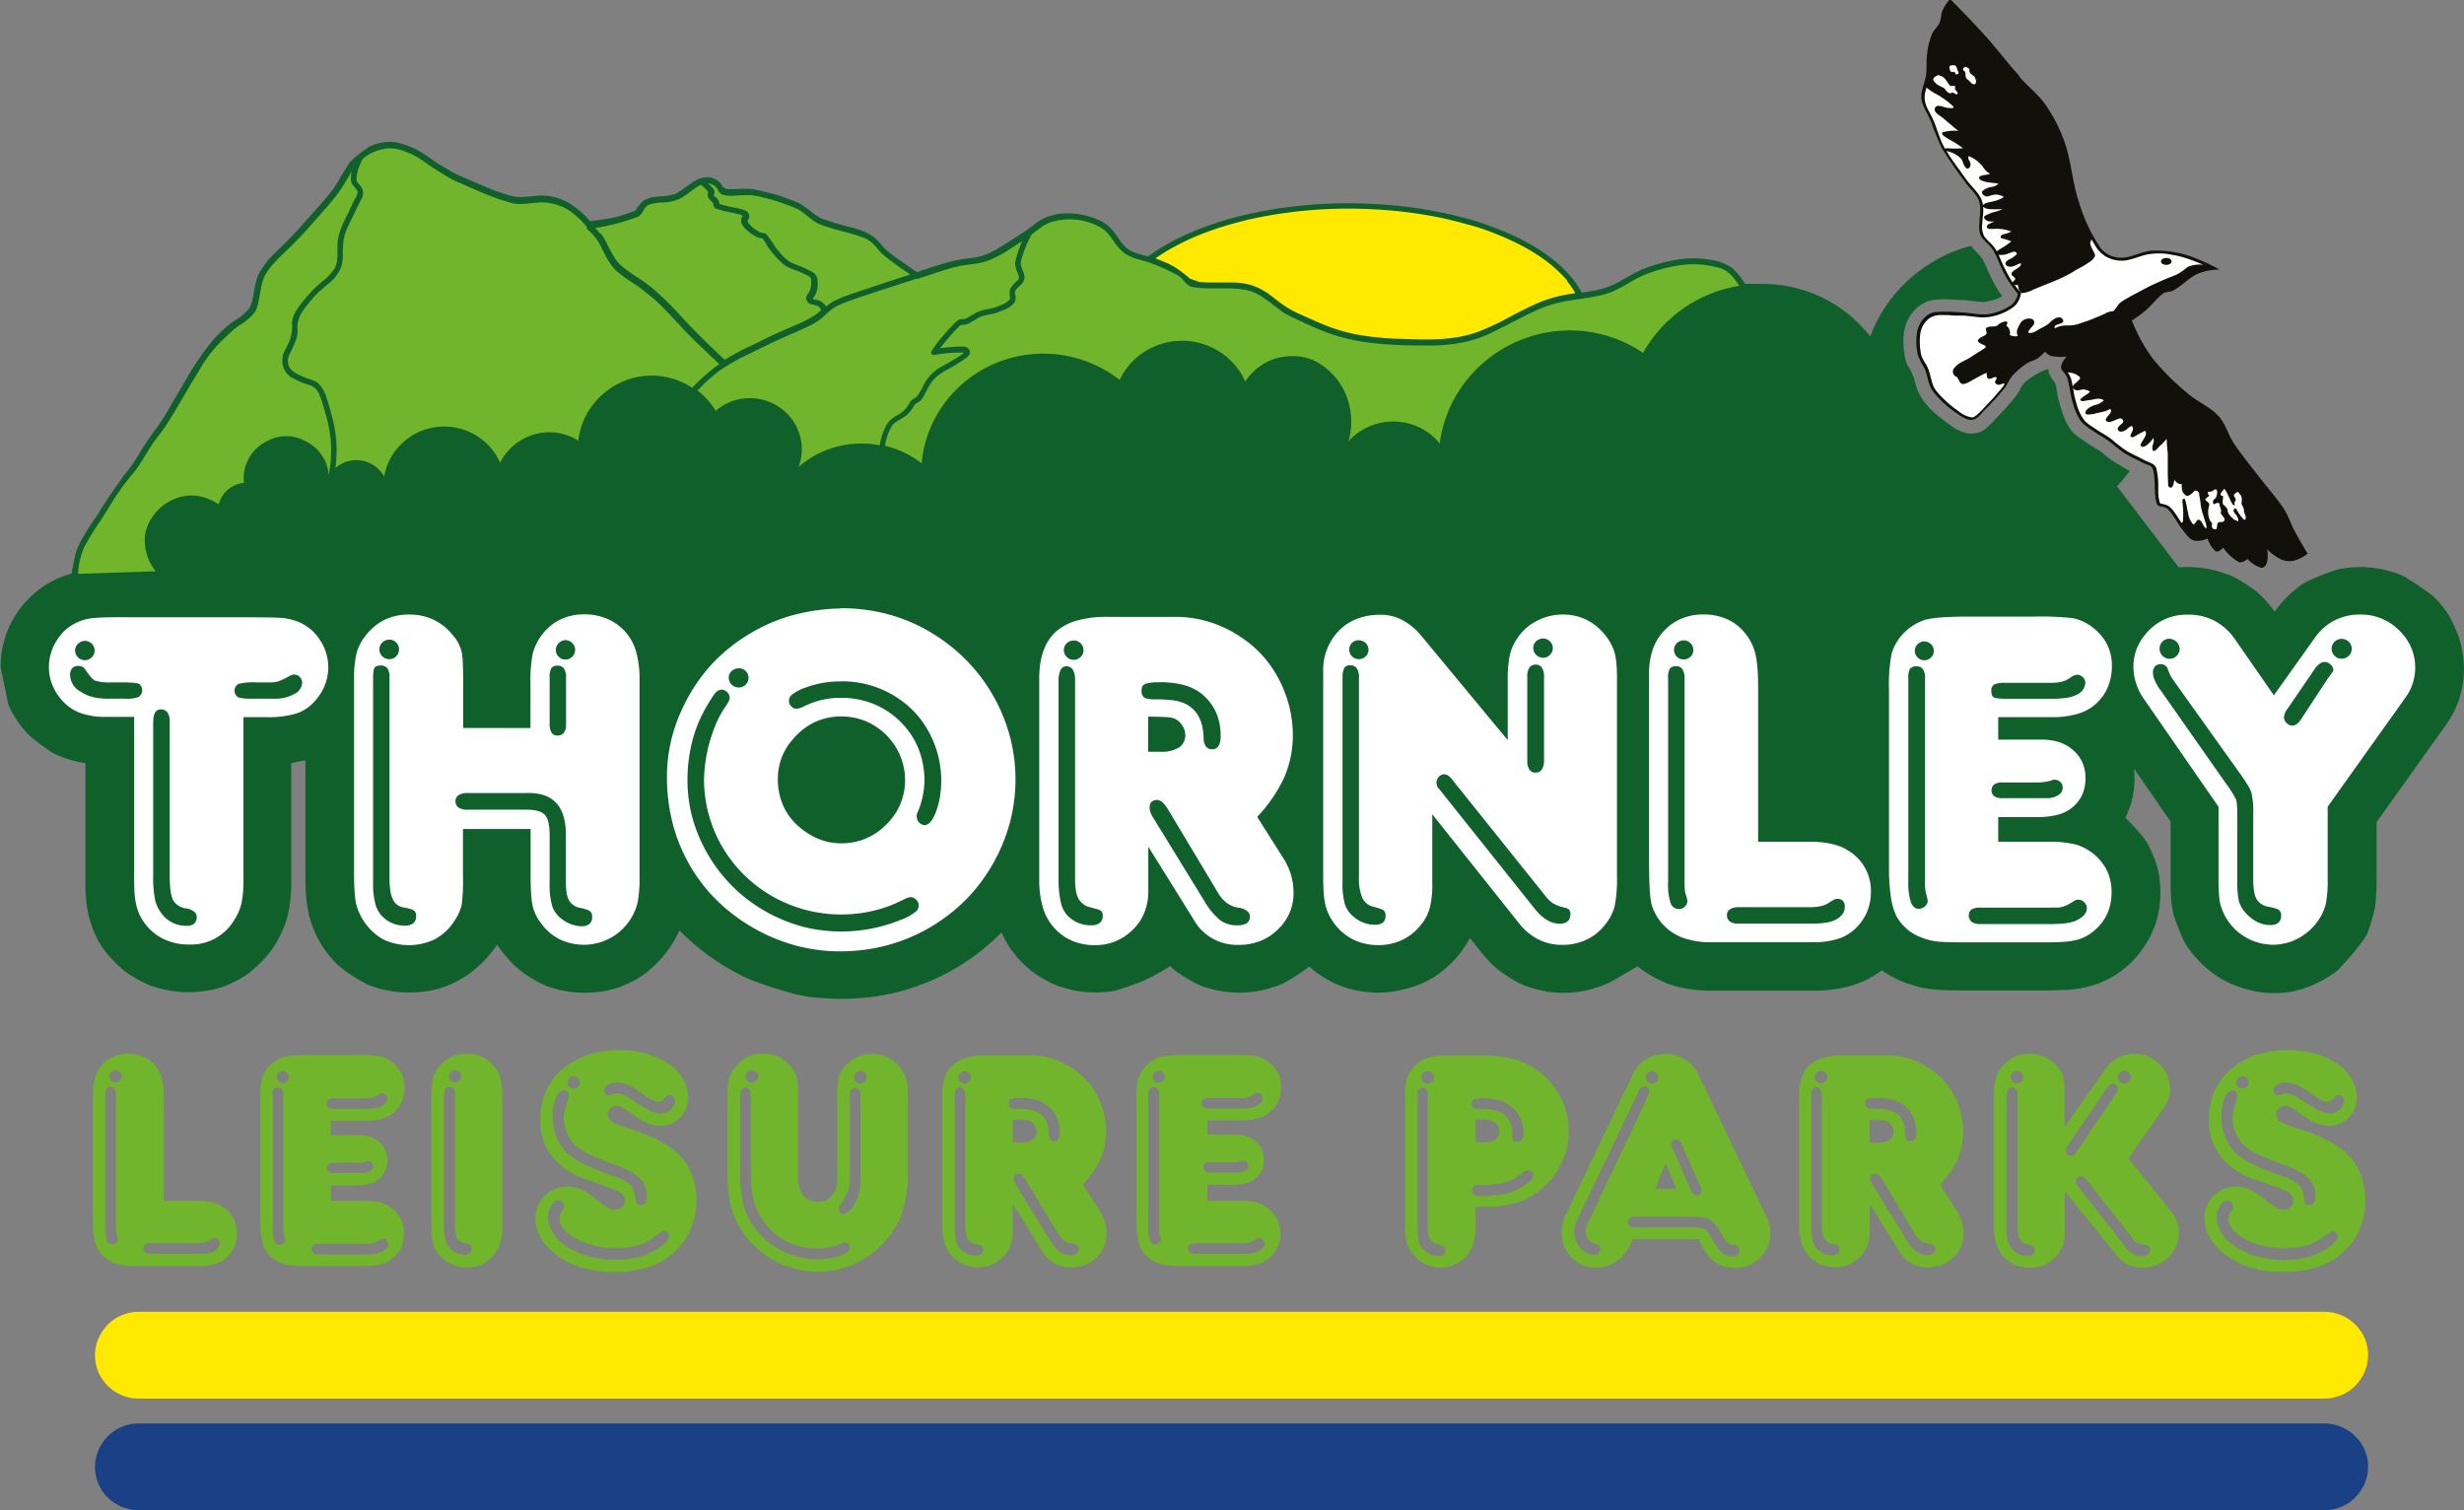
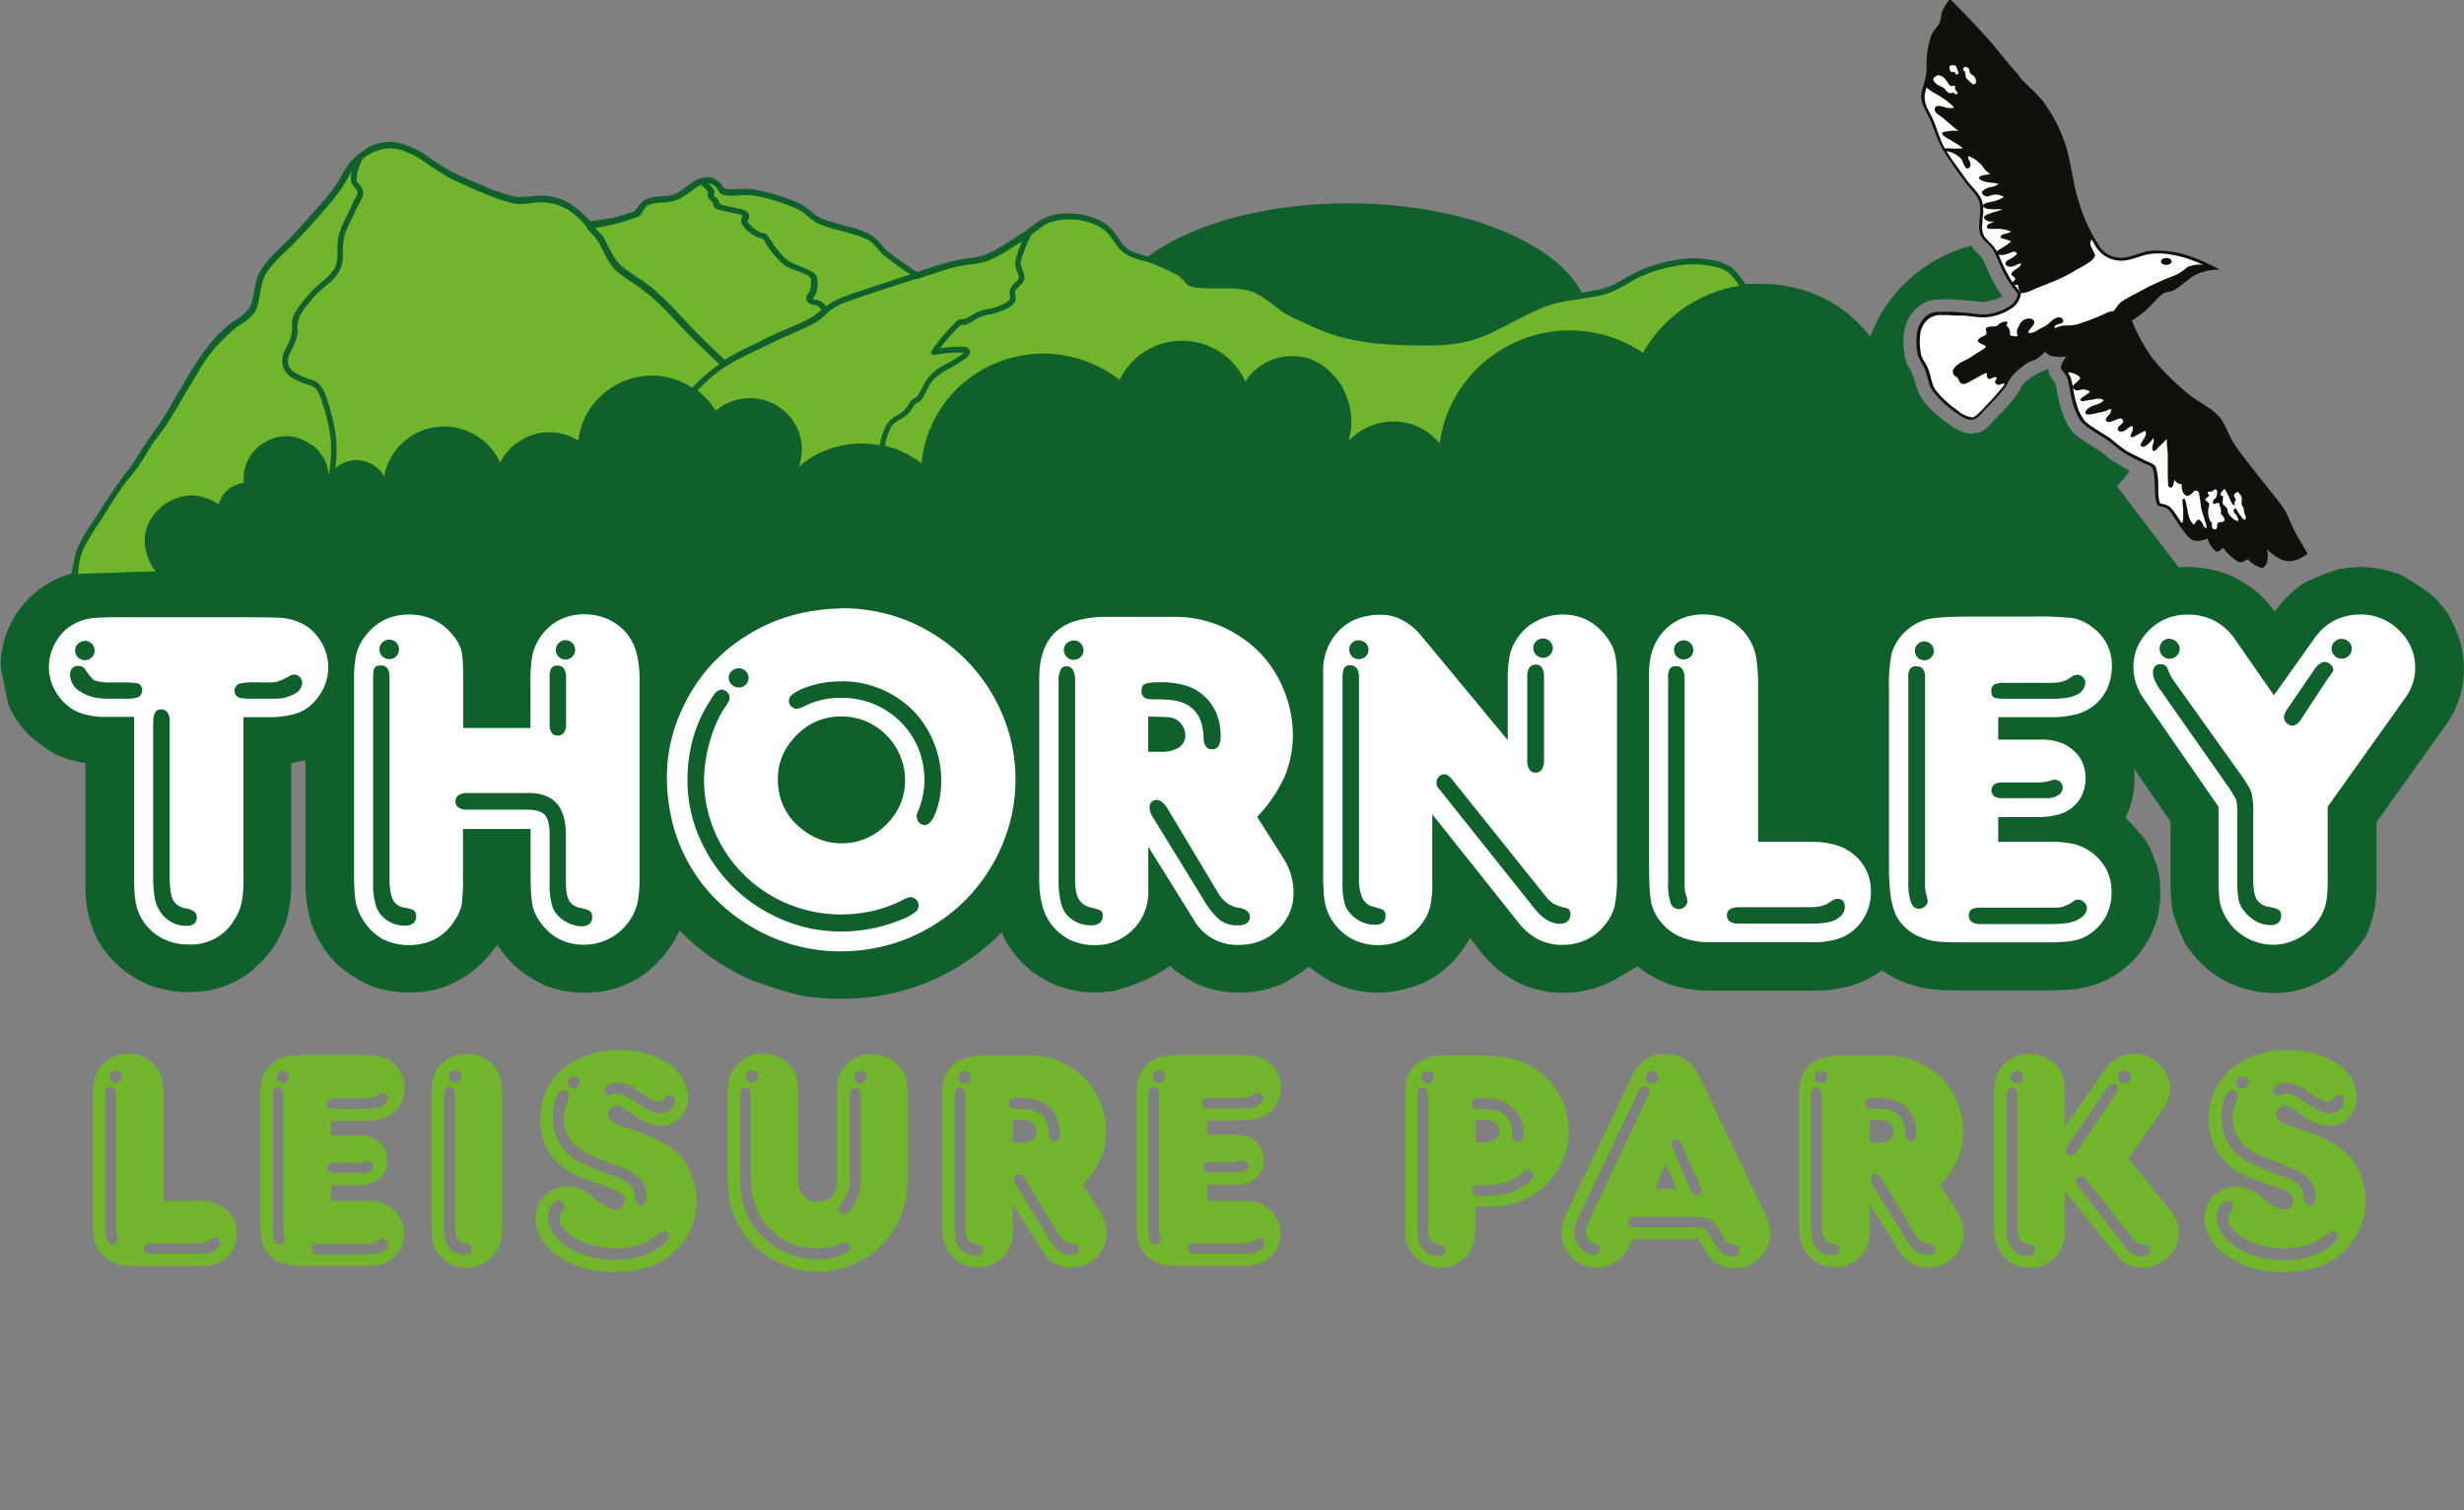
<svg xmlns="http://www.w3.org/2000/svg" width="93" height="57" fill="none">
  <rect width="100%" height="100%" fill="#808080" stroke="none" />
  <g clip-path="url(#a)">
-     <path fill="#FFE900" d="M87.718 52.787H5.248c-.285 0-.564-.071-.812-.208a1.648 1.648 0 0 1-.606-.572 1.614 1.614 0 0 1-.062-1.597c.12-.232.292-.434.504-.59.283-.203.625-.312.976-.311h82.47c.285 0 .564.071.813.208.248.136.456.333.605.572a1.614 1.614 0 0 1 .062 1.597c-.12.232-.292.434-.504.59a1.666 1.666 0 0 1-.976.311Z" />
-     <path fill="#1A4085" d="M87.718 57.002H5.248a1.68 1.68 0 0 1-.812-.208 1.648 1.648 0 0 1-.606-.572 1.614 1.614 0 0 1-.062-1.597 1.7 1.7 0 0 1 .504-.59c.283-.204.625-.313.976-.311h82.47c.284 0 .564.071.812.208.248.136.456.333.605.571a1.615 1.615 0 0 1 .063 1.596c-.12.232-.292.434-.504.59-.283.203-.625.31-.976.309" />
    <path fill="#10602C" d="M74.39 9.274c.23.295.386.378.48.59l.076.162c.034.066.06.137.116.26.056.121.14.302.23.46.082.15.176.292.28.427a.816.816 0 0 1-.22.11c-.112.04-.284.079-.454.118a7.474 7.474 0 0 1-.58-.055c-.164-.022-.264-.02-.368-.024l-.172-.011c-.07 0-.16-.014-.29-.014-.13 0-.31 0-.423.014a1.08 1.08 0 0 0-.334.072 1.39 1.39 0 0 0-.712.673.83.83 0 0 0-.08.183 2.101 2.101 0 0 0-.092.813c0 .095.02.209.034.311.012.143.05.283.112.413.097.149.177.307.24.472.046.187.102.371.17.551.167.332.406.624.7.856.132.115.33.268.51.394.177.138.38.238.6.295.048.013.097.02.147.02.077-.001.154-.008.23-.02a.722.722 0 0 0 .232-.082.576.576 0 0 0 .146-.099 6.112 6.112 0 0 0 .386-.39l.132-.137c.048-.051.104-.108.212-.228.108-.12.268-.302.37-.437a1.94 1.94 0 0 0 .186-.292.889.889 0 0 1 .296-.35 2.43 2.43 0 0 1 .694-.382l.064-.02c.013.145.07.282.164.394a.586.586 0 0 1 .146.329c.057.405.165.801.32 1.18.05.116.11.227.18.331a.93.93 0 0 0 .22.246c.274.21.561.402.86.577.074.048.146.1.214.157.087.08.18.155.28.22a11.229 11.229 0 0 0 .691.414 6.106 6.106 0 0 1-.48.578l2.33 3.06a4.248 4.248 0 0 1 1.8.252c.139.046.273.105.4.177.207.116.407.244.6.382.218.163.415.352.588.563.08.094.16.196.234.299a4.5 4.5 0 0 1 .54-.63c.09-.083.185-.157.28-.24.129-.116.275-.211.433-.284.354-.164.717-.309 1.088-.432a4.048 4.048 0 0 1 2.174.112c.172.048.336.12.486.216.342.208.672.434.988.68.165.16.315.334.45.52.086.114.162.236.225.365.103.207.195.419.276.635.09.255.149.52.176.787a3.601 3.601 0 0 1-.696 2.606L89.7 31.03v2.15c0 .222 0 .446-.02.633a3.05 3.05 0 0 1-.06.531c-.044.197-.116.43-.172.61a1.599 1.599 0 0 1-.294.59c-.29.384-.604.75-.94 1.096-1.28.95-2.61 1.063-3.955.512-.108-.045-.212-.098-.316-.151a2.752 2.752 0 0 1-.34-.21 4.67 4.67 0 0 1-.44-.355 4.06 4.06 0 0 1-.52-.59 1.796 1.796 0 0 1-.256-.418 8.636 8.636 0 0 1-.366-.964 5.296 5.296 0 0 1-.076-.555 10.59 10.59 0 0 1-.02-.74v-2.164l-1.384-2a3.31 3.31 0 0 1-.32 1.856c.248.25.488.512.636.695.118.136.215.289.288.452.08.174.18.414.24.59.082.256.13.52.144.788.02.249.015.5-.012.748a3.287 3.287 0 0 1-.268 1.007c-.093.21-.204.412-.332.604-.149.224-.323.43-.52.616-.09.085-.18.163-.272.236-.106.088-.22.167-.34.236a3.82 3.82 0 0 1-.633.301 4.139 4.139 0 0 1-1.232.23c-.176 0-.384.016-.6.016h-3.2c-.276 0-.553 0-.772-.011a7.479 7.479 0 0 1-.525-.048 2.937 2.937 0 0 1-.466-.09 5.49 5.49 0 0 1-.59-.197 4.09 4.09 0 0 1-.74-.413 3.67 3.67 0 0 1-1.368.637c-.388.09-.785.133-1.184.13h-3.919c-.154 0-.306 0-.456-.02a4.673 4.673 0 0 1-.486-.064c-.23-.04-.456-.1-.674-.181a4.833 4.833 0 0 1-.7-.347 2.678 2.678 0 0 1-.43-.307c-.336.197-.675.394-.895.524a3.999 3.999 0 0 1-3.18.268 2.345 2.345 0 0 1-.4-.158 6.408 6.408 0 0 1-.58-.35 3.442 3.442 0 0 1-.6-.524c-.24-.256-.45-.55-.674-.826a5.344 5.344 0 0 1-.32.503c-.158.215-.339.413-.54.59-.093.086-.2.164-.29.237-.116.09-.241.17-.373.236-.312.175-.65.3-1 .374a3.701 3.701 0 0 1-1.48.083 3.873 3.873 0 0 1-1.066-.295 4.63 4.63 0 0 1-.636-.368 2.32 2.32 0 0 1-.356-.286 9.058 9.058 0 0 1-.86.57c-.145.085-.3.152-.463.198a4.101 4.101 0 0 1-2.576.023 2.178 2.178 0 0 1-.41-.165 7.025 7.025 0 0 1-.6-.362 1.677 1.677 0 0 1-.34-.28c-.311.2-.636.38-.972.538a10.53 10.53 0 0 1-1.123.393 4.141 4.141 0 0 1-2.048-.15 2.33 2.33 0 0 1-.376-.153 6.353 6.353 0 0 1-.55-.319 3.24 3.24 0 0 1-.56-.478 3.735 3.735 0 0 1-.74-1.102 8.348 8.348 0 0 1-5.399 2.484 9.148 9.148 0 0 1-1.536-.02 4.918 4.918 0 0 1-.94-.157 16.31 16.31 0 0 1-1.627-.532 8.906 8.906 0 0 1-1.436-.815 8.062 8.062 0 0 1-.64-.495c-.2-.173-.4-.35-.58-.541-.196.442-.47.847-.81 1.196-.095.1-.195.194-.3.283a3.07 3.07 0 0 1-.503.362c-.221.122-.451.226-.688.311-.256.09-.52.147-.79.173a4.137 4.137 0 0 1-1.786-.177 2.208 2.208 0 0 1-.384-.161 6.135 6.135 0 0 1-.568-.34 3.647 3.647 0 0 1-.61-.544 3.961 3.961 0 0 1-.44-.566c-.134.197-.28.377-.4.511a3.411 3.411 0 0 1-.351.339 3.36 3.36 0 0 1-.496.38c-.212.128-.434.24-.664.334a3.226 3.226 0 0 1-.77.197 4.323 4.323 0 0 1-1.548-.05 2.831 2.831 0 0 1-.734-.241 5.643 5.643 0 0 1-1.04-.69 3.92 3.92 0 0 1-1.093-1.868 5.335 5.335 0 0 1-.126-.882c-.01-.193-.016-.417-.016-.644V28.69l-.4.084c-.088.02-.112.02-.134.024v4.376c0 .197 0 .394-.014.547a4.655 4.655 0 0 1-.116.807c-.03.142-.074.282-.128.417-.08.197-.17.39-.272.577-.137.237-.3.459-.486.661a3.877 3.877 0 0 1-.296.295 3.19 3.19 0 0 1-.5.394c-.21.127-.431.238-.66.33a3.275 3.275 0 0 1-.774.197 4.306 4.306 0 0 1-1.84-.128 2.279 2.279 0 0 1-.4-.147 6.232 6.232 0 0 1-.59-.325 3.482 3.482 0 0 1-.62-.523 4.068 4.068 0 0 1-.46-.557c-.068-.1-.13-.206-.183-.315a4.127 4.127 0 0 1-.374-1.194 6.702 6.702 0 0 1-.056-.985v-4.423a4.035 4.035 0 0 1-.924-.248 1.78 1.78 0 0 1-.4-.197 9.429 9.429 0 0 1-.748-.559 3.678 3.678 0 0 1-.84-1.212l-.288-1.409a3.645 3.645 0 0 1 2.678-3.53c.04-.23.086-.462.12-.618a1.61 1.61 0 0 1 .12-.378c.081-.176.172-.348.272-.515.106-.177.212-.329.28-.433.068-.104.104-.151.136-.197l.188-.299c.276-.443.58-.87.754-1.117.174-.248.234-.308.316-.414.082-.106.18-.252.266-.39.086-.137.14-.236.248-.405.108-.169.266-.393.368-.54.102-.148.152-.198.247-.341.096-.144.24-.362.4-.644.16-.281.366-.623.52-.89.154-.265.26-.452.432-.715.197-.307.413-.601.646-.882.203-.237.428-.454.672-.65.176-.133.276-.176.388-.263.128-.1.245-.215.348-.34.047-.103.083-.21.108-.32.028-.117.05-.26.066-.353.016-.093.026-.132.04-.197.014-.065.034-.138.056-.217.023-.083.057-.164.1-.24.139-.242.31-.466.508-.665.214-.216.424-.41.6-.59a15.6 15.6 0 0 0 .6-.65c.186-.216.46-.511.7-.787.127-.153.26-.309.36-.446.084-.116.162-.236.233-.36.114-.197.2-.335.3-.496.063-.112.144-.213.24-.3.19-.169.394-.322.61-.458a1.66 1.66 0 0 1 1.074-.151c.245.06.481.148.706.261.081.042.16.088.236.138.166.106.33.226.44.301.11.075.22.144.32.197.1.053.248.161.428.252.18.09.436.197.67.299.233.102.465.197.74.315.147.055.29.106.42.147.17.06.346.106.525.138.252.003.504-.013.754-.047a2.089 2.089 0 0 1 1.242.29c.094.058.22.15.32.23.164.134.316.282.456.442.314-.04.624-.086.826-.126.144-.026.286-.064.424-.112.126-.04.286-.098.446-.153.086-.133.185-.258.294-.374.098-.054.202-.097.31-.128.12-.024.242-.039.365-.046l.154-.011c.064 0 .16-.02.22-.032a.867.867 0 0 0 .334-.141c.166-.107.31-.22.43-.302.074-.053.153-.101.234-.143.075-.035.153-.061.234-.079a.66.66 0 0 1 .74.362l.14.073c.172.006.344.003.516-.01h.2c.116-.007.232.002.346.028.2.039.54.118.868.21.18.063.36.128.512.185.13.046.258.101.38.167.174.114.341.24.5.374.087.064.18.119.28.164.383.134.774.249 1.17.344.135.037.269.082.4.134.147.058.286.138.411.236.108.096.207.201.296.315.06.072.126.138.2.197.092.072.234.196.428.324.194.128.434.307.68.467.252-.09.508-.178.772-.256.264-.079.54-.158.74-.197.36-.079.475-.067.62-.094a2.026 2.026 0 0 0 .717-.237c.102-.05.214-.114.364-.206.15-.093.334-.213.46-.295.272-.174.296-.181.43-.276l.22-.163.166-.126c.103-.076.214-.142.33-.197.133-.057.272-.101.414-.13.18-.036.364-.049.548-.04.364.012.722.093 1.056.237.198.087.375.214.52.374.094.11.18.227.26.348.043.069.091.135.144.197.062.07.13.135.2.197.09.053.185.097.284.132.108.039.236.074.315.098l.156.045c.22-.163.45-.312.688-.448a9.02 9.02 0 0 1 .828-.418c.301-.13.628-.257.98-.377.35-.118.728-.227 1.126-.321a17.038 17.038 0 0 1 3.99-.445c.463 0 .939.02 1.399.055a16.517 16.517 0 0 1 2.58.406c.39.096.767.196 1.115.322s.674.246.972.382c.28.126.554.265.82.42.23.133.452.279.664.438.184.138.36.288.524.449.274.263.505.566.684.899.188-.03.452-.067.656-.118.11-.025.218-.057.324-.095.108-.038.214-.084.316-.137.128-.07.296-.164.4-.223l.223-.124c.076-.043.186-.098.3-.151a5.875 5.875 0 0 1 1.66-.433 3.799 3.799 0 0 1 1.06.055c.252.042.493.134.708.27.206.18.381.39.52.625.36 0 .726 0 .986.012.191.01.381.033.57.069 1.1.19 2.106.733 2.859 1.545.107.114.21.233.308.358.206-.55.5-1.066.872-1.525a5.607 5.607 0 0 1 2.935-1.897" />
-     <path fill="#FFE900" d="M59.139 10.602c.122.145.229.301.32.466a5.634 5.634 0 0 0-1.036.225c-.177.06-.35.128-.52.207-.212.098-.47.226-.664.326l-.484.256a8.75 8.75 0 0 1-1 .452c-.3.105-.61.178-.925.217-.2.028-.4.045-.6.053a11.9 11.9 0 0 1-.88 0c-.324-.012-.654-.016-.948-.035-.294-.02-.548-.048-.78-.079a6.57 6.57 0 0 1-1.812-.502c-.252-.104-.547-.24-.766-.34a3.722 3.722 0 0 1-.511-.272c-.16-.104-.34-.246-.444-.326l-.174-.134a2.549 2.549 0 0 0-.564-.311 1.921 1.921 0 0 0-.356-.098 3.01 3.01 0 0 0-.43-.046H45.719c-.112 0-.28 0-.454-.02l-.352-.123a4.216 4.216 0 0 0-.6-.453c-.09-.053-.184-.1-.28-.142a7.759 7.759 0 0 0-.426-.17c.237-.166.485-.318.74-.453a9.32 9.32 0 0 1 .886-.418c.32-.131.672-.255 1.048-.368.376-.112.776-.216 1.2-.303a17.42 17.42 0 0 1 4.14-.322c.475.02.945.055 1.399.11.454.055.9.126 1.32.212.42.087.82.197 1.2.3a8.7 8.7 0 0 1 1.045.367c.303.123.599.26.886.414.249.132.49.278.72.438a5.167 5.167 0 0 1 .964.862" />
    <path fill="#71B52C" d="M22.663 8.831a2.456 2.456 0 0 0-.2-.224 8.24 8.24 0 0 0 1.4-.348l.18-.065a.274.274 0 0 0 .136-.09c.044-.058.084-.118.12-.182.032-.059.14-.187.2-.196.157-.052.322-.08.488-.083.242 0 .481-.054.7-.158.053-.03.105-.062.155-.098.13-.085.228-.161.304-.216a2.16 2.16 0 0 1 .304-.197c.108.077.204.17.284.275-.06.177 0 .24.176.406.02.059.014.17.11.216.098.038.198.068.3.09l.256.056c.08.016.18.035.288.063a.428.428 0 0 1 .176.067c-.186.236.04.464.294.659.09.064.186.12.286.165.046.026.126-.014.19.065.04.047.11.183.16.262.048.074.102.145.16.212.08.105.416.496.6.567.114.055.232.103.352.144.079.029.156.062.232.098.1.055.19.06.288.177a.718.718 0 0 1 .01.197.611.611 0 0 1-.128.413.234.234 0 0 0 .126.374c.094.035.274.02.36.177l.026.04c-.063.06-.13.118-.2.17-.223.15-.461.277-.71.378-.314.138-.62.264-.96.424-.174.078-.34.163-.48.236l-.368.177a5.76 5.76 0 0 0-.366.18c-.154.083-.36.198-.56.316a42.996 42.996 0 0 1-1.02-.984c-.272-.276-.44-.453-.54-.563l-.22-.236c-.08-.09-.213-.23-.351-.366-.138-.136-.28-.268-.414-.394-.134-.126-.26-.22-.372-.305-.112-.084-.2-.15-.28-.197-.08-.047-.12-.078-.214-.141a8.868 8.868 0 0 1-.33-.236 1.444 1.444 0 0 1-.356-.343 2.81 2.81 0 0 1-.154-.246 12.31 12.31 0 0 1-.148-.275c-.032-.063-.04-.079-.06-.124-.02-.045-.064-.122-.106-.197a1.89 1.89 0 0 0-.124-.177m4.125-1.812-.06-.06a.464.464 0 0 1 .374.256.459.459 0 0 0 .148.164c.17.045.346.059.52.04a5.11 5.11 0 0 1 .548-.015c.147.012.292.037.434.073.346.08.686.185 1.016.315.108.04.2.079.28.112.096.04.186.093.268.158.052.039.116.092.156.124.076.063.13.108.22.173.077.058.161.106.252.141.056.024.128.052.214.08.086.027.186.062.3.094l.336.09.24.063.29.087c.09.027.165.059.23.082.176.059.333.163.455.301.13.142.186.223.308.339.059.053.12.103.184.15.2.157.56.413.854.61l-1.38.452-.464.157-.234.075c-.11.04-.28.099-.416.15a3.51 3.51 0 0 0-.32.141c-.13.062-.252.141-.36.236a.55.55 0 0 0-.35-.25c-.05-.015-.17 0-.147-.058a.85.85 0 0 0 .172-.63.374.374 0 0 0-.2-.37 2.438 2.438 0 0 0-.22-.108c-.104-.051-.12-.06-.214-.099a3.655 3.655 0 0 1-.384-.157 1.334 1.334 0 0 1-.34-.29l-.108-.125-.156-.197a2.85 2.85 0 0 0-.312-.447.527.527 0 0 0-.21-.059c-.088-.043-.424-.228-.5-.442.092-.146.11-.284-.08-.394a2.858 2.858 0 0 0-.414-.108 4.063 4.063 0 0 1-.56-.138.371.371 0 0 0-.174-.276c-.08-.043-.01-.108-.016-.141.014-.118-.054-.17-.168-.295M9.195 18.226c-.222.025-.43.116-.598.26a1.08 1.08 0 0 0-.342.55c-.68-.44-1.4-.478-2.143.071-.72.65-.776 1.348-.48 2.06.064.142.146.274.246.394l-2.928.098c.01-.343.086-.682.224-.997a9.97 9.97 0 0 1 .636-1.034l.188-.3c.166-.264.33-.532.47-.735a8.6 8.6 0 0 1 .332-.456c.082-.102.134-.167.2-.244.066-.077.136-.167.216-.283.08-.116.166-.256.226-.355l.14-.23c.05-.079.112-.18.192-.295.08-.114.172-.236.232-.315l.14-.187c.056-.075.14-.197.284-.429.144-.232.344-.57.472-.787l.284-.486c.1-.167.24-.393.363-.602.244-.422.55-.806.906-1.141.124-.122.254-.246.348-.329a1.8 1.8 0 0 1 .2-.157c.126-.08.132-.073.2-.124.07-.05.137-.105.2-.164.087-.074.164-.158.228-.252a.76.76 0 0 0 .064-.133c.026-.077.046-.156.06-.237.024-.102.048-.242.064-.328l.032-.177c.024-.146.065-.29.12-.427.07-.141.157-.274.26-.394.066-.082.144-.17.246-.275.102-.105.228-.227.32-.315.092-.089.15-.138.252-.242.102-.104.248-.25.38-.394.132-.143.248-.275.33-.366l.22-.246.356-.409c.136-.157.27-.315.37-.447.147-.195.281-.4.4-.614l.175-.285c-.031.158-.083.394.056.541.069.089.2.213.16.276a.884.884 0 0 1-.106.236c-.05.087-.094.177-.133.27-.04.098-.09.196-.12.26l-.09.176c-.075.15-.142.304-.2.46a1.828 1.828 0 0 0-.11.67c0 .281.02.531-.106.767-.11.173-.248.326-.41.453a4.544 4.544 0 0 0-.64.622 3.851 3.851 0 0 0-.42.562.898.898 0 0 0-.14.441c.022.238-.015.477-.108.697-.05.112-.1.197-.132.275a.83.83 0 0 0-.08.705.76.76 0 0 0 .28.354c.1.058.202.11.308.157.053.027.107.05.164.07.08.027.188.058.26.086a.58.58 0 0 1 .34.35c.02.04.04.087.06.15.046.118.13.405.2.66.08.286.135.577.168.87.037.454.012.91-.074 1.358a1.524 1.524 0 0 0-.568-1.088c-.646-.488-1.32-.523-2.02-.043-.29.224-.494.538-.58.891a1.55 1.55 0 0 0-.032.532m12.636-1.586a2.055 2.055 0 0 0-2.2-.012 2.12 2.12 0 0 0-.625.59c-.054.08-.102.162-.144.248a2.257 2.257 0 0 0-.544-.762 2.329 2.329 0 0 0-2.655-.334 2.36 2.36 0 0 0-.775.675c-.204.278-.341.6-.4.938a1.215 1.215 0 0 0-.692-.562 1.188 1.188 0 0 0-1.151.25 4.755 4.755 0 0 0-.066-1.707 12.32 12.32 0 0 0-.176-.672c-.034-.109-.06-.197-.086-.268a1.356 1.356 0 0 0-.28-.52.665.665 0 0 0-.29-.169l-.23-.079a2.102 2.102 0 0 1-.22-.098c-.094-.04-.368-.171-.42-.386a.57.57 0 0 1 .06-.444c.085-.167.16-.338.228-.512.036-.104.055-.213.056-.323-.03-.232.019-.467.14-.669.06-.099.126-.193.2-.283.05-.065.12-.148.176-.216.091-.115.191-.222.3-.321.108-.095.246-.213.336-.291.262-.19.45-.462.53-.772.016-.097.025-.196.026-.295-.003-.2.006-.4.028-.598.024-.135.064-.267.12-.394.024-.059.053-.126.095-.216.043-.09.1-.197.136-.276l.08-.167c.05-.104.056-.124.08-.17.024-.044.12-.223.16-.314a.413.413 0 0 0-.016-.472c-.06-.079-.16-.173-.17-.236.005-.184.043-.365.11-.536.037-.094.079-.186.126-.275.278-.227.62-.364.98-.394.242 0 .481.053.7.154.08.031.16.065.232.098.08.039.157.083.23.132.096.063.232.158.31.213.078.055.1.068.166.114l.26.165.264.165c.12.074.244.14.372.197l.212.095.296.13c.22.098.576.255.9.373.15.06.28.103.4.138.12.035.223.069.3.089.114.031.233.044.351.039.17 0 .446-.04.63-.055a1.928 1.928 0 0 1 1.46.511c.148.126.282.266.4.42a.104.104 0 0 0 .036.098c.195.165.355.365.472.59.04.075.076.158.108.217s.056.112.1.197c.044.084.112.186.164.267.091.144.209.27.346.374a7.309 7.309 0 0 0 .63.44c.08.048.124.083.2.144l.336.266c.136.108.272.236.42.382.148.146.314.315.445.458l.337.362c.104.113.2.22.44.453.24.232.6.575.96.92a6.74 6.74 0 0 0-1.02.892 2.77 2.77 0 0 0-3.01-.03c-.27.17-.51.383-.708.63-.331.412-.534.91-.584 1.433m8.319.95a1.9 1.9 0 0 0 .026-1.25c-.133-.408-.4-.76-.758-1.003a1.983 1.983 0 0 0-2.4.14 2.725 2.725 0 0 0-.686-.767c.232-.248.482-.477.75-.685.12-.093.246-.177.4-.27.154-.092.32-.197.54-.303.22-.106.5-.246.684-.334l.36-.174c.07-.035.12-.059.25-.118l.48-.216.308-.132c.114-.051.286-.13.42-.197.112-.051.221-.11.326-.177.075-.051.147-.107.216-.167.22-.197.2-.185.32-.28a1.49 1.49 0 0 1 .18-.117c.1-.056.203-.104.31-.144.14-.055.34-.124.473-.171l.27-.089.42-.141 1.56-.506a.176.176 0 0 0 .026.015c.294-.106.6-.196.84-.279.24-.082.44-.138.6-.177.44-.102.6-.089.884-.144.188-.032.37-.092.54-.177.13-.059.256-.125.38-.197.154-.092.348-.216.473-.299l.246-.157a3.977 3.977 0 0 0-.264.787.842.842 0 0 0 .1.425c.04.089.066.213-.02.276-.099.083-.185.18-.256.289-.068.138-.016.252-.02.413a.916.916 0 0 1-.371.232 1.689 1.689 0 0 1-.42.132 1.996 1.996 0 0 0-.432.118c-.08.034-.276.158-.4.226-.124.07-.2.02-.336.08a.452.452 0 0 0-.108.094c-.1.098-.236.24-.346.368-.21.229-.4.476-.566.738-.02.055.08.143.126.121.046-.021.2-.039.29-.049.14-.02.346-.039.504-.045h.326c-.089.074-.184.14-.284.197-.074.049-.096.063-.186.118l-.326.183c-.26.133-.482.33-.644.57-.112.182-.148.315-.34.59-.084.06-.212.119-.268.221a1.34 1.34 0 0 1-.236.321 2.504 2.504 0 0 1-.29.197.978.978 0 0 0-.33.287 2.373 2.373 0 0 0-.28.815 3.627 3.627 0 0 0-1.628.054 3.587 3.587 0 0 0-1.435.76m20.75-.954a2.646 2.646 0 0 0-.434-2.361c-.693-.839-1.44-.964-2.2-.807a2.131 2.131 0 0 0-1.259.9 2.564 2.564 0 0 0-.783-.996A2.64 2.64 0 0 0 43.77 13c-.41.139-.778.376-1.07.69-.18.193-.329.412-.44.65a4.681 4.681 0 0 0-4.695-.627 4.602 4.602 0 0 0-1.92 1.51 4.495 4.495 0 0 0-.86 2.265 3.622 3.622 0 0 0-1.38-.664c.037-.279.134-.547.284-.787a.625.625 0 0 1 .144-.118c.072-.049.2-.126.276-.17.085-.055.161-.121.226-.198.05-.063.097-.129.14-.197.03-.049.08-.137.16-.157.16-.069.21-.226.292-.358.046-.089.096-.197.128-.242.096-.19.239-.352.416-.472.08-.06.168-.109.276-.17.108-.06.23-.123.3-.169.108-.067.306-.197.416-.271.166-.126.22-.296.012-.414a.446.446 0 0 0-.172-.02c-.196.001-.392.012-.586.034l-.234.028c.134-.177.32-.404.474-.57l.17-.178.092-.092c.068-.06.068-.028.096-.04a.606.606 0 0 0 .31-.088c.114-.063.236-.144.34-.197a1.08 1.08 0 0 1 .236-.079c.144-.03.29-.055.412-.094.051-.016.156-.06.254-.099a.9.9 0 0 0 .445-.32.566.566 0 0 0 0-.311c-.016-.13.06-.17.186-.295.34-.3.072-.512.024-.843a.97.97 0 0 1 .05-.216c.093-.299.212-.589.358-.866.132-.102.268-.197.364-.272.11-.083.234-.15.364-.196a2.395 2.395 0 0 1 1.74.124c.156.07.297.17.412.295.04.04.08.098.132.163.09.124.174.256.244.34.097.126.218.231.356.311.116.065.24.116.368.152.18.059.34.094.472.138.23.081.456.175.675.281.128.06.24.118.32.161a.944.944 0 0 1 .334.28.618.618 0 0 0 .22.18c.04.013.08.023.12.029a4.28 4.28 0 0 0 .592.043h.726c.197.002.394.018.588.049.282.046.548.161.774.335.086.058.184.13.246.177l.16.125c.07.05.176.128.26.197.089.06.183.112.28.158.124.063.308.15.51.242s.42.197.6.267c.286.12.58.22.88.303a8.34 8.34 0 0 0 1.4.236c.38.04.893.06 1.399.066h.68c.291-.007.582-.034.87-.08a4.597 4.597 0 0 0 1.431-.475c.176-.095.412-.197.58-.296l.388-.196c.216-.113.524-.264.8-.374.204-.085.416-.15.632-.197.112-.028.24-.053.4-.079.16-.025.344-.05.466-.069l.284-.043c.1-.02.24-.043.356-.069.181-.038.359-.093.53-.165.08-.04.17-.079.284-.138.114-.059.25-.138.34-.197l.2-.112c.07-.04.18-.098.274-.137a5.76 5.76 0 0 1 1.385-.394 3.503 3.503 0 0 1 1.434.07c.211.042.404.149.548.306.112.122.212.254.3.393a5.155 5.155 0 0 0-2.108.85 5.167 5.167 0 0 0-1.527 1.679 4.943 4.943 0 0 0-4.431-.555 4.975 4.975 0 0 0-2.42 1.85 4.783 4.783 0 0 0-.82 2.125 2.251 2.251 0 0 0-.762-.6 2.29 2.29 0 0 0-2.694.527M6.17 45.323h1.307a2.19 2.19 0 0 1 .54.06c.149.036.289.098.414.184.163.109.295.256.384.428.09.172.133.363.126.556.002.176-.033.35-.104.512-.072.16-.178.302-.31.42-.118.104-.259.181-.412.225a1.975 1.975 0 0 1-.58.075h-2.54a1.943 1.943 0 0 1-.653-.106 1.247 1.247 0 0 1-.493-.327 1.22 1.22 0 0 1-.283-.515 2.712 2.712 0 0 1-.044-.41c-.01-.183-.014-.416-.014-.698V41.24c-.003-.2.026-.399.086-.59a1.261 1.261 0 0 1 1.236-.88c.206-.005.411.035.6.118.177.083.33.206.448.36.116.147.198.317.24.498.023.11.038.222.046.335.01.131.016.29.016.476v3.759m1.307 1.603h-1.77a.406.406 0 0 0-.22.05.162.162 0 0 0-.075.143.194.194 0 0 0 .07.158c.06.037.13.056.2.053h1.785c.109 0 .217-.006.324-.02a.89.89 0 0 0 .226-.059c.2-.098.264-.209.266-.33a.208.208 0 0 0-.046-.15c-.076-.079-.214-.051-.34.043a.776.776 0 0 1-.43.11M3.974 41.33v4.978c-.01.17.01.34.06.504a.216.216 0 0 0 .22.15.188.188 0 0 0 .132-.06c.116-.131.044-.186.02-.3a.91.91 0 0 1-.03-.276v-4.998a.4.4 0 0 0-.048-.23.169.169 0 0 0-.15-.075.178.178 0 0 0-.16.065.471.471 0 0 0-.04.232m.4-.929a.243.243 0 0 0-.226.142.217.217 0 0 0-.018.09.228.228 0 0 0 .143.216.237.237 0 0 0 .308-.126.222.222 0 0 0 .017-.09.238.238 0 0 0-.07-.16.246.246 0 0 0-.16-.072m8.115 4.934H13.7c.226-.008.452.013.672.062a1.266 1.266 0 0 1 .768.65c.074.163.11.34.108.52.003.18-.034.36-.108.525-.075.16-.186.3-.324.413a1.069 1.069 0 0 1-.424.224 1.78 1.78 0 0 1-.284.045c-.113.01-.246.014-.4.014h-2.073a7.14 7.14 0 0 1-.646-.02 1.4 1.4 0 0 1-.36-.09 1.139 1.139 0 0 1-.644-.55 1.694 1.694 0 0 1-.126-.473 5.123 5.123 0 0 1-.04-.712v-4.33c-.01-.296.01-.593.064-.885.06-.191.166-.365.309-.508.143-.143.318-.25.51-.313.132-.03.266-.05.4-.059.171-.013.38-.02.625-.02h1.6c.333-.008.668.007 1 .044a1.21 1.21 0 0 1 .82.65c.082.164.123.347.12.53.003.187-.033.372-.107.544a1.167 1.167 0 0 1-.324.423 1.156 1.156 0 0 1-.43.216 2.207 2.207 0 0 1-.6.075h-1.32v.541h1.05c.136 0 .27.018.4.055a.988.988 0 0 1 .32.158.9.9 0 0 1 .27.32c.062.13.093.27.09.414a.869.869 0 0 1-.36.748.942.942 0 0 1-.34.153 1.989 1.989 0 0 1-.476.051h-.951v.59m1.26 1.614h-1.694a.425.425 0 0 0-.224.043.206.206 0 0 0-.051.238c.011.026.029.05.05.07a.404.404 0 0 0 .22.05h1.696c.134.003.268-.004.4-.02a.875.875 0 0 0 .252-.066c.256-.134.324-.266.2-.443a.202.202 0 0 0-.276-.02.973.973 0 0 1-.254.122 1.458 1.458 0 0 1-.308.024m-.355-3.06h-.8a.34.34 0 0 0-.2.05.195.195 0 0 0 0 .287c.06.036.13.053.2.049h1.093a.48.48 0 0 0 .266-.073.2.2 0 0 0 .113-.142.194.194 0 0 0-.053-.173c-.14-.132-.26 0-.4 0-.07.008-.142.011-.213.01m.4-2.434h-1.14a.609.609 0 0 0-.272.04.164.164 0 0 0-.074.157c0 .084.02.137.06.157.09.032.184.046.28.04h1.145c.118 0 .235-.009.35-.026a.78.78 0 0 0 .236-.071.344.344 0 0 0 .226-.303.195.195 0 0 0-.093-.16.202.202 0 0 0-.187-.013.845.845 0 0 1-.53.177m-3.515-.126v4.992c-.01.166.007.332.052.492a.196.196 0 0 0 .138.163.203.203 0 0 0 .208-.055.173.173 0 0 0 .052-.197 1.246 1.246 0 0 1-.054-.417v-4.982a.35.35 0 0 0-.054-.209.18.18 0 0 0-.156-.07.187.187 0 0 0-.16.059.422.422 0 0 0-.04.22m.4-.897a.233.233 0 0 0-.22.138.222.222 0 0 0 .05.246.23.23 0 0 0 .25.05.229.229 0 0 0 .142-.21.228.228 0 0 0-.066-.154.235.235 0 0 0-.154-.07m8.273.972v4.931c.003.205-.026.41-.086.606a1.257 1.257 0 0 1-.26.459 1.27 1.27 0 0 1-1 .442 1.354 1.354 0 0 1-.54-.106 1.352 1.352 0 0 1-.448-.319 1.097 1.097 0 0 1-.264-.437 1.551 1.551 0 0 1-.056-.281 3.254 3.254 0 0 1-.02-.368v-4.93a2.908 2.908 0 0 1 .07-.733c.054-.174.147-.333.272-.466.121-.137.271-.246.44-.32a1.38 1.38 0 0 1 .548-.106c.19-.002.377.033.552.105.167.072.316.18.436.315.128.133.223.295.276.472.027.102.046.206.056.31.013.123.02.263.02.422m-2.2-.087v4.91c-.01.223.017.446.08.661.056.147.16.272.296.354a.708.708 0 0 0 .4.126.283.283 0 0 0 .2-.059.224.224 0 0 0 .066-.177.168.168 0 0 0-.048-.144 1.016 1.016 0 0 0-.264-.082.34.34 0 0 1-.246-.187.697.697 0 0 1-.048-.197c-.014-.1-.02-.2-.02-.3V41.31a.388.388 0 0 0-.046-.216.165.165 0 0 0-.146-.07.19.19 0 0 0-.16.06.415.415 0 0 0-.046.224m.414-.92a.243.243 0 0 0-.226.141.23.23 0 0 0 .125.306.239.239 0 0 0 .311-.122.227.227 0 0 0-.054-.259.224.224 0 0 0-.168-.069m4.251 4.392c.352.023.685.161.946.394.283.218.47.353.56.405a.58.58 0 0 0 .296.079.335.335 0 0 0 .246-.094.349.349 0 0 0 .05-.433.496.496 0 0 0-.15-.146 2.467 2.467 0 0 0-.35-.148c-.2-.074-.482-.175-.846-.3a2.802 2.802 0 0 1-1.336-.88 2.21 2.21 0 0 1-.446-1.403 2.6 2.6 0 0 1 .24-1.128c.162-.337.403-.631.704-.858.275-.21.587-.37.92-.472a4.01 4.01 0 0 1 2.1-.04c.295.08.577.204.834.369.226.132.415.317.55.538.137.222.215.473.23.73a1.07 1.07 0 0 1-.636 1.02c-.47.197-.988.02-1.506-.383a2.23 2.23 0 0 0-.33-.217.365.365 0 0 0-.464.024.295.295 0 0 0-.054.383c.03.05.072.091.122.12.076.047.156.087.24.119.107.044.24.09.4.137.34.102.672.23.992.384.26.122.506.274.732.453.263.216.469.493.6.806.144.335.218.695.215 1.059.003.36-.065.719-.2 1.055a2.51 2.51 0 0 1-.58.856c-.281.274-.623.48-1 .604-.434.14-.89.206-1.347.197a4.074 4.074 0 0 1-1.236-.178 3.114 3.114 0 0 1-1-.53 2.04 2.04 0 0 1-.532-.619 1.468 1.468 0 0 1-.18-.708c0-.164.032-.325.096-.476.064-.15.16-.284.28-.394.112-.102.242-.182.384-.236.146-.054.3-.082.456-.083m3.108-3.305-.586-.394a1.233 1.233 0 0 0-.666-.228.607.607 0 0 0-.334.086.247.247 0 0 0-.14.197.237.237 0 0 0 .04.154.147.147 0 0 0 .126.05c.104-.035.211-.061.32-.078.162.022.317.083.45.177l.544.34c.112.072.23.133.354.184a.748.748 0 0 0 .268.058.62.62 0 0 0 .4-.137.425.425 0 0 0 .168-.339.218.218 0 0 0-.055-.161.212.212 0 0 0-.176-.056.213.213 0 0 0-.153.101c-.186.236-.376.148-.568.03m.532 5.008a.34.34 0 0 0-.144.059 2.704 2.704 0 0 0-.254.177 1.83 1.83 0 0 1-.62.303c-.26.07-.53.102-.8.098a3.407 3.407 0 0 1-.88-.108c-.266-.07-.52-.18-.752-.327-.5-.33-.6-.678-.368-.997a.228.228 0 0 0 0-.303c-.1-.107-.304-.079-.432.124-.2.315-.154.712.086 1.074.072.105.155.202.25.287.1.092.21.172.328.24.255.151.532.264.82.335.31.077.63.116.95.114.314.003.627-.039.93-.124.276-.079.535-.204.768-.37.188-.138.306-.266.308-.393a.193.193 0 0 0-.048-.146.202.202 0 0 0-.14-.051m-3.78-5.313c-.117 0-.216.092-.296.275-.087.22-.128.456-.12.693-.004.276.044.55.144.807.098.24.248.454.44.63.187.158.396.29.62.393.347.163.703.306 1.066.429.24.067.464.183.656.34.059.064.103.14.13.223.035.11.058.223.066.338.001.057.022.11.06.154a.202.202 0 0 0 .14.05.189.189 0 0 0 .17-.088.504.504 0 0 0 .056-.263.886.886 0 0 0-.28-.673 1.72 1.72 0 0 0-.38-.264 4.25 4.25 0 0 0-.574-.246 9.026 9.026 0 0 1-.868-.35 2.654 2.654 0 0 1-.536-.319 1.428 1.428 0 0 1-.492-1.07c.002-.097.013-.193.034-.288.026-.157.106-.315.15-.555a.224.224 0 0 0-.046-.153.175.175 0 0 0-.14-.051m.38-.535a.245.245 0 0 0-.225.138.227.227 0 0 0 .123.303.238.238 0 0 0 .31-.126.22.22 0 0 0-.055-.245.242.242 0 0 0-.159-.069m8.467.697v3.125c-.014.239.056.475.2.669a.632.632 0 0 0 .234.177.748.748 0 0 0 .31.063.681.681 0 0 0 .544-.23.763.763 0 0 0 .145-.276c.035-.12.05-.243.049-.368v-3.168c-.009-.22.006-.439.043-.655.05-.146.13-.28.235-.394.123-.154.28-.279.46-.366.177-.082.372-.124.57-.122a1.318 1.318 0 0 1 1.04.479c.12.135.207.297.253.472.024.106.04.214.046.322.01.132.016.288.016.469v2.806c.007.477-.064.953-.21 1.409a3.092 3.092 0 0 1-.628 1.094 3.423 3.423 0 0 1-2.564 1.17 3.52 3.52 0 0 1-1.459-.335 3.468 3.468 0 0 1-1.18-.908 3.4 3.4 0 0 1-.574-1.023 2.924 2.924 0 0 1-.14-.61 5.97 5.97 0 0 1-.05-.787v-2.818a4.068 4.068 0 0 1 .05-.787c.043-.165.123-.319.234-.449.124-.164.284-.3.468-.393a1.32 1.32 0 0 1 .584-.128c.183-.002.364.033.532.104.168.072.32.177.446.309.128.123.224.275.28.443.027.096.045.195.054.295.013.13.02.262.02.393m2.347-.885a.242.242 0 0 0-.17.065.22.22 0 0 0-.07.165.233.233 0 0 0 .068.17.222.222 0 0 0 .168.07.242.242 0 0 0 .168-.07.234.234 0 0 0 .068-.166.245.245 0 0 0-.06-.177.243.243 0 0 0-.172-.06m-.4.995v3.004c.006.184-.016.368-.066.545a2.744 2.744 0 0 1-.323.571.234.234 0 0 0 .026.236c.108.118.344.032.52-.305.089-.142.156-.295.2-.456.018-.083.03-.167.035-.252.008-.105.012-.228.012-.368V41.43a.644.644 0 0 0-.04-.283.172.172 0 0 0-.168-.073.162.162 0 0 0-.154.073.66.66 0 0 0-.04.283m-3.739 2.883v-2.88a.776.776 0 0 0-.04-.304.16.16 0 0 0-.154-.075.17.17 0 0 0-.16.08.702.702 0 0 0-.046.298v2.877c-.007.363.026.726.1 1.082.067.283.184.553.344.797a2.9 2.9 0 0 0 1.048.976c.427.234.907.358 1.396.362.298.006.596-.038.88-.13a.97.97 0 0 0 .284-.141.198.198 0 0 0 .092-.142.194.194 0 0 0-.053-.16c-.088-.09-.14-.062-.22-.039a1.712 1.712 0 0 0-.16.06c-.114.049-.235.082-.36.098-.16.024-.321.036-.483.035a2.481 2.481 0 0 1-1-.197 2.469 2.469 0 0 1-.809-.589 2.424 2.424 0 0 1-.617-1.376 4.836 4.836 0 0 1-.036-.63m.04-3.924a.241.241 0 0 0-.224.142.217.217 0 0 0-.018.09.23.23 0 0 0 .143.216.24.24 0 0 0 .311-.123.226.226 0 0 0-.053-.255.246.246 0 0 0-.165-.07m12.5 4.325.628.984c.168.253.258.548.26.85a1.207 1.207 0 0 1-.384.911c-.123.12-.27.213-.43.276a1.428 1.428 0 0 1-.52.094 1.215 1.215 0 0 1-.635-.15 1.19 1.19 0 0 1-.46-.456l-1.115-1.794v1.076c.003.18-.03.358-.096.525a1.23 1.23 0 0 1-.287.423c-.12.12-.263.214-.42.28a1.304 1.304 0 0 1-.5.09 1.39 1.39 0 0 1-.584-.118 1.3 1.3 0 0 1-.694-.836 2.372 2.372 0 0 1-.08-.645v-4.884c0-.517.133-.898.4-1.142.147-.13.323-.224.514-.275.24-.066.487-.098.736-.095h1.691a2.845 2.845 0 0 1 1.58.496c.225.146.427.324.6.528.422.517.656 1.159.664 1.822 0 .807-.28 1.377-.87 2.032m-2.655-2.447v.856h.295a.81.81 0 0 0 .46-.103.36.36 0 0 0 .15-.315.415.415 0 0 0-.1-.255.4.4 0 0 0-.226-.158 1.062 1.062 0 0 0-.184-.02c-.096 0-.228 0-.4-.01m.132 2.47 1.26 2.05c.23.367.4.508.57.557a.785.785 0 0 0 .232.032c.08.005.16-.014.23-.055a.177.177 0 0 0 .08-.157.173.173 0 0 0-.07-.142c-.07-.083-.3-.055-.474-.181a.804.804 0 0 1-.216-.229l-1.24-2.06c-.09-.157-.18-.236-.27-.236a.184.184 0 0 0-.14.047.33.33 0 0 0 .04.374m.16-3.29a1.042 1.042 0 0 0-.36.04c-.073.039-.08.098-.08.163a.194.194 0 0 0 .06.167c.075.035.158.05.24.043.143-.002.285.004.426.02.1.01.199.033.292.069.155.06.285.172.366.315.09.172.135.365.13.559 0 .07.02.138.06.196a.18.18 0 0 0 .148.065.174.174 0 0 0 .156-.082.462.462 0 0 0 .052-.244 1.386 1.386 0 0 0-.12-.59 1.215 1.215 0 0 0-.366-.453 1.206 1.206 0 0 0-.426-.197 2.269 2.269 0 0 0-.58-.065m-2.095-1.011a.243.243 0 0 0-.226.142.217.217 0 0 0-.018.09.229.229 0 0 0 .143.215.24.24 0 0 0 .31-.12.232.232 0 0 0-.05-.258.224.224 0 0 0-.167-.07m-.372.973v4.866c-.004.18.013.362.05.54.022.118.074.229.152.322a.769.769 0 0 0 .6.256.323.323 0 0 0 .2-.055.207.207 0 0 0 .07-.172.144.144 0 0 0-.04-.126 1.07 1.07 0 0 0-.26-.082.445.445 0 0 1-.286-.197.617.617 0 0 1-.064-.197 1.58 1.58 0 0 1-.02-.275v-4.886a.53.53 0 0 0-.056-.266.174.174 0 0 0-.16-.088.154.154 0 0 0-.14.088.583.583 0 0 0-.05.266m9.526 3.925h1.214c.226-.007.452.014.672.063a1.266 1.266 0 0 1 .77.65c.074.163.112.34.11.52.002.18-.035.36-.108.525-.074.16-.184.3-.32.413a1.066 1.066 0 0 1-.426.224 1.78 1.78 0 0 1-.284.045c-.113.01-.247.014-.4.014h-2.076a7.14 7.14 0 0 1-.645-.02 1.398 1.398 0 0 1-.36-.09 1.138 1.138 0 0 1-.64-.55 1.69 1.69 0 0 1-.128-.473 5.093 5.093 0 0 1-.04-.712v-4.33c-.011-.296.01-.593.064-.885.06-.191.166-.365.308-.508.143-.143.318-.25.512-.313.13-.03.265-.05.4-.059.17-.013.378-.02.623-.02h1.6c.334-.008.668.007 1 .044.17.036.328.11.464.216.152.109.276.25.364.414.083.165.124.347.12.53.003.187-.033.372-.106.544a1.167 1.167 0 0 1-.324.423 1.155 1.155 0 0 1-.432.217 2.21 2.21 0 0 1-.6.074h-1.314v.541h1.048c.135 0 .27.019.4.056a.99.99 0 0 1 .32.157.901.901 0 0 1 .27.32c.06.13.091.271.088.414a.87.87 0 0 1-.362.748.942.942 0 0 1-.34.153 1.994 1.994 0 0 1-.476.051h-.954v.59m1.26 1.614h-1.694a.425.425 0 0 0-.224.044.206.206 0 0 0-.05.237c.011.026.029.05.05.07a.393.393 0 0 0 .224.05h1.686c.134.003.267-.003.4-.019a.87.87 0 0 0 .254-.067c.256-.134.324-.266.2-.443a.2.2 0 0 0-.274-.02.982.982 0 0 1-.254.123 1.464 1.464 0 0 1-.308.023m-.356-3.056h-.8a.34.34 0 0 0-.2.05.197.197 0 0 0-.047.221c.011.025.027.047.047.066.06.036.13.053.2.049h1.06a.479.479 0 0 0 .339-.131.195.195 0 0 0-.017-.257c-.14-.132-.26 0-.4 0-.071.008-.142.011-.214.01m.4-2.434h-1.14a.618.618 0 0 0-.27.04.164.164 0 0 0-.074.157c0 .084.02.138.06.157.09.032.185.046.28.04h1.146c.118 0 .236-.008.352-.026a.779.779 0 0 0 .234-.07.343.343 0 0 0 .226-.304.194.194 0 0 0-.093-.16.203.203 0 0 0-.187-.013.844.844 0 0 1-.53.177m-3.513-.126v4.992c-.008.166.012.333.06.492a.196.196 0 0 0 .138.165.203.203 0 0 0 .21-.056.174.174 0 0 0 .053-.197 1.241 1.241 0 0 1-.053-.417V41.31a.35.35 0 0 0-.052-.208.179.179 0 0 0-.154-.071.187.187 0 0 0-.16.059.42.42 0 0 0-.04.22m.4-.897a.232.232 0 0 0-.22.139.224.224 0 0 0 .05.246.232.232 0 0 0 .324 0 .224.224 0 0 0 .068-.16.228.228 0 0 0-.066-.155.235.235 0 0 0-.154-.07m11.944 5.136v.775c.005.225-.028.45-.096.665-.058.179-.159.34-.294.472a1.318 1.318 0 0 1-1.832.02 1.402 1.402 0 0 1-.4-.693 2.474 2.474 0 0 1-.03-.305v-5.137c-.008-.226.017-.451.076-.67.06-.169.16-.323.29-.448.132-.13.292-.231.468-.295.197-.068.405-.101.614-.099h1.12c.356 0 .663.011.924.034.214.017.426.055.633.112.299.086.58.22.836.393.252.178.473.394.654.642a2.75 2.75 0 0 1 .556 1.677c.001.286-.042.572-.128.846-.09.275-.22.536-.388.773-.271.393-.64.712-1.072.925-.457.213-.96.319-1.465.309h-.46m0-3.29v.862h.188c.107.002.214-.005.32-.02a.566.566 0 0 0 .2-.065.394.394 0 0 0 .18-.36.352.352 0 0 0-.165-.311c-.23-.146-.475-.112-.72-.108m1.974 1.909a.547.547 0 0 0-.26.143 1.733 1.733 0 0 1-.588.315 2.5 2.5 0 0 1-.745.104h-.28a.277.277 0 0 0-.18.051.198.198 0 0 0-.06.154.169.169 0 0 0 .09.157c.083.04.176.059.27.053.298.006.597-.02.89-.078.235-.054.458-.15.66-.282.11-.065.212-.142.305-.228a.274.274 0 0 0 .1-.173.214.214 0 0 0-.048-.154.202.202 0 0 0-.15-.055m-1.673-2.72a1.055 1.055 0 0 0-.37.04.178.178 0 0 0-.086.177.16.16 0 0 0 .094.152c.09.037.187.053.284.045.31-.036.621.043.875.22a.896.896 0 0 1 .276.748.29.29 0 0 0 .04.197.18.18 0 0 0 .154.063.202.202 0 0 0 .174-.083.435.435 0 0 0 .06-.248 1.31 1.31 0 0 0-.134-.59 1.265 1.265 0 0 0-.4-.458 1.21 1.21 0 0 0-.413-.197 2.238 2.238 0 0 0-.556-.063m-2.5-.099v4.96c-.007.194.013.389.06.578a.812.812 0 0 0 .464.466c.082.033.17.05.26.05.07.003.14-.016.2-.054a.197.197 0 0 0 .068-.161.167.167 0 0 0-.056-.142.86.86 0 0 0-.252-.094.404.404 0 0 1-.272-.197.633.633 0 0 1-.06-.197 1.75 1.75 0 0 1-.02-.275v-4.94a.377.377 0 0 0-.05-.216.176.176 0 0 0-.16-.075.165.165 0 0 0-.144.073.388.388 0 0 0-.048.22m.4-.914a.245.245 0 0 0-.172.066.217.217 0 0 0-.07.168.23.23 0 0 0 .144.212.24.24 0 0 0 .256-.047.217.217 0 0 0 .07-.167.23.23 0 0 0-.06-.171.252.252 0 0 0-.176-.06m7.757 6.313a3.453 3.453 0 0 1-.2.394 1.472 1.472 0 0 1-.2.265 1.332 1.332 0 0 1-.44.323c-.169.073-.352.11-.536.108a1.358 1.358 0 0 1-.626-.138 1.343 1.343 0 0 1-.64-.773 1.487 1.487 0 0 1 .106-1.088l2.528-5.293a1.327 1.327 0 0 1 1.236-.767 1.35 1.35 0 0 1 1.247.796l2.55 5.333c.099.198.151.415.152.635 0 .151-.027.301-.08.443a1.244 1.244 0 0 1-.228.394 1.28 1.28 0 0 1-1.03.472 1.214 1.214 0 0 1-.78-.244 1.582 1.582 0 0 1-.3-.334 3.597 3.597 0 0 1-.288-.512h-2.473m.82-1.89h.825l-.42-.963-.4.964m1.4 1.047h-2.127a.364.364 0 0 0-.212.05.177.177 0 0 0-.072.154.17.17 0 0 0 .068.148c.06.036.13.053.2.05h2.135c.159-.012.318.008.468.058.048.026.09.062.124.104.048.058.09.12.124.185.101.217.236.416.4.59.112.101.26.155.412.15a.303.303 0 0 0 .2-.053.197.197 0 0 0 .066-.157.194.194 0 0 0-.056-.168.609.609 0 0 0-.252-.066.249.249 0 0 1-.164-.08.939.939 0 0 1-.08-.113c-.034-.052-.072-.118-.12-.197a1.426 1.426 0 0 0-.42-.54.79.79 0 0 0-.268-.078 2.85 2.85 0 0 0-.428-.03m-2.03-4.699-2.299 4.806a.939.939 0 0 0 .04.96.827.827 0 0 0 .6.374.246.246 0 0 0 .16-.072.238.238 0 0 0 .07-.158c0-.126-.056-.13-.108-.162a1.272 1.272 0 0 0-.116-.049.492.492 0 0 1-.244-.17.611.611 0 0 1 .014-.625c.76-1.613 1.54-3.227 2.285-4.848a.343.343 0 0 0 .01-.083.195.195 0 0 0-.043-.144c-.06-.049-.228-.133-.368.144m1.303 2.139.686 1.594c.06.138.13.169.212.171a.214.214 0 0 0 .146-.043.243.243 0 0 0 0-.282l-.72-1.613c-.088-.197-.2-.197-.326-.112-.1.098-.048.185 0 .285m-.77-2.912a.242.242 0 0 0-.171.069.22.22 0 0 0-.072.165.229.229 0 0 0 .142.215.24.24 0 0 0 .311-.123.229.229 0 0 0 .018-.092.24.24 0 0 0-.073-.163.248.248 0 0 0-.167-.07m10.875 4.286.626.984c.167.253.258.548.26.85a1.207 1.207 0 0 1-.384.911 1.29 1.29 0 0 1-.428.276 1.433 1.433 0 0 1-.52.094 1.215 1.215 0 0 1-.635-.15 1.19 1.19 0 0 1-.461-.456l-1.116-1.794v1.076c.003.18-.03.358-.096.525-.065.16-.163.304-.288.423-.12.12-.263.214-.42.28a1.304 1.304 0 0 1-.5.09 1.39 1.39 0 0 1-.584-.118 1.27 1.27 0 0 1-.455-.36 1.307 1.307 0 0 1-.24-.476 2.372 2.372 0 0 1-.08-.645v-4.884c0-.517.133-.898.4-1.142.147-.13.323-.224.513-.275.24-.066.488-.098.736-.095h1.692a2.847 2.847 0 0 1 1.58.496c.225.146.427.324.6.528.426.518.662 1.163.67 1.83 0 .81-.28 1.377-.87 2.034m-2.66-2.45v.858h.3a.81.81 0 0 0 .456-.104.36.36 0 0 0 .152-.315.418.418 0 0 0-.1-.255.4.4 0 0 0-.226-.158 1.056 1.056 0 0 0-.18-.02c-.1 0-.232 0-.4-.01m.11 2.456 1.26 2.05c.23.367.4.508.57.558a.785.785 0 0 0 .23.033.406.406 0 0 0 .232-.053.179.179 0 0 0 .08-.157.176.176 0 0 0-.07-.142c-.07-.083-.3-.055-.474-.181a.792.792 0 0 1-.216-.229l-1.236-2.06c-.092-.157-.18-.236-.272-.236a.18.18 0 0 0-.14.047.33.33 0 0 0 .04.374m.16-3.286a1.046 1.046 0 0 0-.36.035c-.074.04-.08.099-.08.166a.195.195 0 0 0 .06.163c.075.036.158.05.24.043a3.28 3.28 0 0 1 .424.02c.1.01.198.033.292.069.155.06.284.172.366.315.09.173.134.365.13.559-.001.07.02.138.06.196a.179.179 0 0 0 .148.065.173.173 0 0 0 .156-.078.462.462 0 0 0 .052-.246 1.382 1.382 0 0 0-.12-.59 1.213 1.213 0 0 0-.366-.453 1.21 1.21 0 0 0-.426-.197 2.264 2.264 0 0 0-.58-.065m-2.096-1.023a.244.244 0 0 0-.226.144.23.23 0 0 0 .126.304.24.24 0 0 0 .31-.121.219.219 0 0 0 .018-.09.23.23 0 0 0-.067-.168.223.223 0 0 0-.168-.071m-.372.972v4.868c-.004.181.013.362.05.54.021.118.074.23.151.322a.769.769 0 0 0 .6.256.324.324 0 0 0 .2-.06.208.208 0 0 0 .07-.168.146.146 0 0 0-.04-.126 1.065 1.065 0 0 0-.26-.085.444.444 0 0 1-.285-.197.616.616 0 0 1-.064-.197 1.57 1.57 0 0 1-.02-.275V41.39a.53.53 0 0 0-.056-.266.173.173 0 0 0-.16-.088.154.154 0 0 0-.14.088.582.582 0 0 0-.05.266m9.578 1.133 1.504-2.145c.127-.188.297-.344.496-.456.187-.102.398-.154.612-.152a1.335 1.335 0 0 1 .953.394c.128.121.23.265.3.425a1.233 1.233 0 0 1-.112 1.193l-1.355 1.936 1.66 2.066c.163.206.25.46.245.722a1.277 1.277 0 0 1-.4.94 1.317 1.317 0 0 1-.946.394 1.382 1.382 0 0 1-.54-.098.998.998 0 0 1-.4-.291l-2.019-2.492v1.378c.005.18-.008.361-.04.539a1.276 1.276 0 0 1-.168.374c-.113.186-.274.34-.468.443a1.246 1.246 0 0 1-.632.147 1.274 1.274 0 0 1-1-.403 1.332 1.332 0 0 1-.274-.476c-.063-.2-.094-.41-.092-.62v-5.097c-.002-.2.027-.4.088-.59.055-.167.143-.32.26-.453a1.286 1.286 0 0 1 .99-.425 1.33 1.33 0 0 1 1.004.43c.117.116.208.255.264.409.022.082.035.166.04.252.01.107.016.238.016.393v1.27m2.266-2.12a.243.243 0 0 0-.18.069.23.23 0 0 0-.068.17.233.233 0 0 0 .148.226.243.243 0 0 0 .268-.058.232.232 0 0 0 .072-.169.239.239 0 0 0-.072-.166.246.246 0 0 0-.168-.07m-4.056.008a.243.243 0 0 0-.226.142.214.214 0 0 0-.018.09.23.23 0 0 0 .143.216.24.24 0 0 0 .311-.124.224.224 0 0 0 .018-.092.237.237 0 0 0-.068-.16.245.245 0 0 0-.16-.072Zm-.4.92v4.861c-.004.187.006.374.032.559.02.113.066.219.134.31a.831.831 0 0 0 .274.249c.11.06.235.09.36.086a.29.29 0 0 0 .2-.059.217.217 0 0 0 .064-.169.155.155 0 0 0-.052-.138.484.484 0 0 0-.1-.047 3.205 3.205 0 0 0-.2-.065.343.343 0 0 1-.232-.206.832.832 0 0 1-.048-.207 2.398 2.398 0 0 1-.016-.303v-4.868a.39.39 0 0 0-.052-.223.176.176 0 0 0-.156-.074.161.161 0 0 0-.146.074.412.412 0 0 0-.05.223m3.77-.268-1.456 2.137a.399.399 0 0 0-.08.21.193.193 0 0 0 .046.144.22.22 0 0 0 .189.045.221.221 0 0 0 .15-.12l1.489-2.196a.38.38 0 0 0 .086-.196.193.193 0 0 0-.048-.144c-.066-.063-.244-.104-.38.118m-1.07 3.711 1.78 2.283a.743.743 0 0 0 .6.344.405.405 0 0 0 .246-.059.208.208 0 0 0 .08-.177.166.166 0 0 0-.067-.153c-.11-.07-.243-.024-.42-.118a.58.58 0 0 1-.133-.124l-1.764-2.238c-.116-.15-.24-.197-.352-.092-.112.104-.056.222.032.338m5.955-.012c.352.022.686.161.948.394a7.2 7.2 0 0 0 .564.405.58.58 0 0 0 .296.079.335.335 0 0 0 .346-.303.346.346 0 0 0-.052-.224.495.495 0 0 0-.15-.146 2.47 2.47 0 0 0-.35-.148c-.2-.074-.482-.175-.846-.3a2.803 2.803 0 0 1-1.336-.88 2.211 2.211 0 0 1-.446-1.403 2.6 2.6 0 0 1 .236-1.128c.163-.337.406-.632.708-.858.275-.21.587-.37.92-.472a4.01 4.01 0 0 1 2.1-.04c.295.08.577.204.833.369.227.131.417.316.554.538.137.221.216.472.23.73a1.065 1.065 0 0 1-.64 1.02c-.468.197-.986.02-1.504-.383a2.227 2.227 0 0 0-.327-.217.364.364 0 0 0-.464.024.297.297 0 0 0-.1.22.33.33 0 0 0 .168.283c.076.047.156.087.24.119.106.044.24.09.4.137.343.102.677.23 1 .384.261.122.507.274.733.453.264.216.47.493.6.806.146.335.221.695.22 1.059.002.36-.066.719-.2 1.055a2.508 2.508 0 0 1-.58.856c-.282.274-.624.48-1 .604a4.13 4.13 0 0 1-1.347.197 4.08 4.08 0 0 1-1.234-.178 3.115 3.115 0 0 1-1-.53 2.037 2.037 0 0 1-.532-.619 1.468 1.468 0 0 1-.18-.708c-.001-.163.03-.325.094-.476.064-.15.16-.284.28-.394.112-.102.242-.182.384-.236.146-.054.3-.082.456-.083m3.107-3.305-.585-.394a1.232 1.232 0 0 0-.66-.228.606.606 0 0 0-.336.086.246.246 0 0 0-.14.197.237.237 0 0 0 .04.154.15.15 0 0 0 .126.05c.104-.035.21-.061.32-.078.162.022.316.083.45.177l.543.34c.113.072.231.133.354.184a.748.748 0 0 0 .268.058.62.62 0 0 0 .4-.137.424.424 0 0 0 .157-.425.22.22 0 0 0-.043-.075.215.215 0 0 0-.264-.022.214.214 0 0 0-.066.067c-.188.236-.38.148-.57.03m.532 5.008a.337.337 0 0 0-.14.059 2.735 2.735 0 0 0-.256.177c-.184.14-.395.242-.62.303-.26.07-.53.102-.8.098-.3.006-.6-.029-.891-.102-.266-.07-.52-.18-.752-.327-.5-.328-.6-.677-.368-.995a.227.227 0 0 0 0-.303c-.1-.105-.304-.075-.432.126-.2.314-.154.712.086 1.074.071.106.155.203.25.29.1.09.21.168.328.235.255.152.531.266.82.339.31.076.63.114.95.112.314.002.627-.04.93-.126.275-.079.535-.204.767-.37.186-.138.306-.266.308-.393a.194.194 0 0 0-.048-.146.202.202 0 0 0-.14-.053m-3.779-5.313c-.117 0-.217.092-.3.275-.087.22-.128.456-.12.693-.004.276.046.55.146.807.098.239.248.454.44.63.187.158.396.29.62.393.346.162.701.304 1.064.427.24.067.463.183.656.34.058.064.102.14.127.223.036.11.058.223.067.338.001.057.022.11.06.154a.202.202 0 0 0 .14.05.188.188 0 0 0 .17-.09.505.505 0 0 0 .055-.265.883.883 0 0 0-.284-.675 1.732 1.732 0 0 0-.38-.264 4.27 4.27 0 0 0-.571-.246 9.04 9.04 0 0 1-.868-.35 2.634 2.634 0 0 1-.534-.319 1.429 1.429 0 0 1-.49-1.07c.001-.098.013-.195.034-.29.026-.157.106-.315.15-.555a.222.222 0 0 0-.046-.153.174.174 0 0 0-.14-.051m.38-.532a.243.243 0 0 0-.225.137.228.228 0 0 0 .123.303.237.237 0 0 0 .31-.126.22.22 0 0 0 .016-.09.235.235 0 0 0-.07-.157.242.242 0 0 0-.16-.069" />
    <path fill="#fff" d="M5.064 27.057H3.976c-.306.005-.61-.04-.9-.134a1.663 1.663 0 0 1-.654-.405 2.044 2.044 0 0 1-.432-.63 1.789 1.789 0 0 1-.144-.709c0-.358.105-.71.3-1.013.094-.152.21-.29.344-.41a1.875 1.875 0 0 1 1.074-.432c.113-.013.301-.022.564-.026.262-.004.602-.004 1.02 0h4.147c.739 0 1.198.009 1.38.026.206.023.408.075.6.153.332.138.612.375.8.677a1.843 1.843 0 0 1 .144 1.805 2.095 2.095 0 0 1-.508.673c-.183.157-.4.27-.636.326a3.571 3.571 0 0 1-.946.11h-.94v6.12a4.34 4.34 0 0 1-.076.911 2.015 2.015 0 0 1-.276.63c-.171.29-.419.528-.717.69a1.904 1.904 0 0 1-.975.229 2.168 2.168 0 0 1-.973-.209 1.954 1.954 0 0 1-.74-.633 1.882 1.882 0 0 1-.288-.646c-.03-.13-.05-.26-.06-.393a6.486 6.486 0 0 1-.02-.541v-6.17Zm5.159-1.303h-.564a2.233 2.233 0 0 0-.66.06.301.301 0 0 0-.146.237.295.295 0 0 0 .116.254c.052.024.107.04.164.045.089.013.178.02.268.02h.97c.256.008.51-.054.734-.177a.498.498 0 0 0 .3-.42.302.302 0 0 0-.09-.22.29.29 0 0 0-.22-.094.403.403 0 0 0-.15.043c-.146.087-.3.161-.46.22a1.013 1.013 0 0 1-.26.032m-5.4 0h-.6a1.826 1.826 0 0 1-.64-.067.598.598 0 0 1-.16-.138 2.663 2.663 0 0 1-.211-.289.293.293 0 0 0-.254-.126.305.305 0 0 0-.234.085.37.37 0 0 0-.08.256.74.74 0 0 0 .4.633c.137.09.289.156.448.197.354.098.82.055 1.24.065.17.013.34-.01.5-.065a.313.313 0 0 0 .132-.237.307.307 0 0 0-.106-.249.473.473 0 0 0-.16-.043 2.042 2.042 0 0 0-.264-.014M3.21 24.188a.364.364 0 0 0-.266.11.344.344 0 0 0-.11.252c0 .097.04.19.11.26.07.068.165.107.264.108a.379.379 0 0 0 .255-.108.367.367 0 0 0 .11-.25.364.364 0 0 0-.227-.343.42.42 0 0 0-.14-.033m2.576 3.05v5.765c-.01.317.013.633.068.945.043.2.132.389.26.55.11.142.25.256.411.335.163.077.34.116.52.114a.424.424 0 0 0 .29-.084.327.327 0 0 0 .094-.256.249.249 0 0 0-.1-.197.703.703 0 0 0-.3-.122.645.645 0 0 1-.5-.328 1.238 1.238 0 0 1-.092-.368 4.753 4.753 0 0 1-.028-.59v-5.766a.583.583 0 0 0-.084-.343.292.292 0 0 0-.253-.114.234.234 0 0 0-.212.114.666.666 0 0 0-.068.345m11.686 4.053v1.771c.011.366-.005.733-.048 1.096a1.837 1.837 0 0 1-.288.622c-.179.28-.426.51-.72.67a2.261 2.261 0 0 1-1.97 0 2.175 2.175 0 0 1-.646-.578 2.135 2.135 0 0 1-.366-.78 3.336 3.336 0 0 1-.052-.433 7.969 7.969 0 0 1-.02-.603v-7.418c-.009-.33.023-.66.094-.984.07-.244.188-.472.35-.669.188-.249.433-.451.714-.59a2.08 2.08 0 0 1 .914-.197c.321-.005.64.062.93.197.287.138.537.34.732.59.154.177.265.385.326.61.024.139.04.279.044.42.009.19.014.428.014.716v1.75h2.54V25.78c-.011-.37.017-.739.083-1.102.065-.255.18-.495.34-.705.182-.249.422-.451.7-.59.283-.134.594-.201.908-.197.32-.003.636.064.926.197.28.132.524.328.712.57.159.212.273.453.336.709.08.322.117.652.112.984v7.432c.008.322-.015.643-.068.96a2.076 2.076 0 0 1-1.455 1.537 2.111 2.111 0 0 1-1.485-.12 1.978 1.978 0 0 1-.71-.61 1.682 1.682 0 0 1-.32-.663 3.301 3.301 0 0 1-.054-.449 9.513 9.513 0 0 1-.02-.665v-1.78h-2.55m2.388-1.358h-2.2a.652.652 0 0 0-.355.078.296.296 0 0 0-.12.236.29.29 0 0 0 .12.237c.108.06.232.087.356.078h2.2c.346 0 .58.066.7.197a.63.63 0 0 1 .133.285c.033.156.048.314.046.473v1.79c-.015.315.022.63.11.933.082.206.23.38.42.498.194.135.423.213.66.224a.485.485 0 0 0 .314-.088.325.325 0 0 0 .1-.264.252.252 0 0 0-.08-.216.495.495 0 0 0-.132-.063 2.153 2.153 0 0 0-.236-.063.605.605 0 0 1-.426-.284.903.903 0 0 1-.088-.28 2.623 2.623 0 0 1-.028-.416v-1.771c0-.543-.122-.947-.366-1.21-.244-.264-.622-.389-1.136-.374m.888-4.373v1.781a.56.56 0 0 0 .074.315.246.246 0 0 0 .22.108.295.295 0 0 0 .246-.106.51.51 0 0 0 .08-.315v-1.783a.544.544 0 0 0-.08-.324.278.278 0 0 0-.24-.109.27.27 0 0 0-.236.095.653.653 0 0 0-.064.338Zm.612-1.397a.366.366 0 0 0-.266.11.345.345 0 0 0-.112.252.359.359 0 0 0 .106.262.345.345 0 0 0 .26.108.357.357 0 0 0 .256-.108.36.36 0 0 0 0-.512.333.333 0 0 0-.252-.11m-6.659-.02a.377.377 0 0 0-.263.109.365.365 0 0 0 .001.519.379.379 0 0 0 .406.081.351.351 0 0 0 .118-.08.354.354 0 0 0 .108-.265.363.363 0 0 0-.22-.334.42.42 0 0 0-.144-.035m-.614 1.416v7.808c-.005.245.022.49.08.728.04.173.123.334.24.469a1.176 1.176 0 0 0 .874.378.502.502 0 0 0 .32-.089.324.324 0 0 0 .11-.262.26.26 0 0 0-.08-.22.484.484 0 0 0-.14-.06 2.482 2.482 0 0 0-.264-.058.53.53 0 0 1-.4-.315 1.206 1.206 0 0 1-.09-.323 3.167 3.167 0 0 1-.03-.46v-7.592a.55.55 0 0 0-.08-.33.285.285 0 0 0-.248-.11c-.12 0-.199.028-.236.086a.35.35 0 0 0-.04.132c-.01.074-.016.15-.016.224m17.661-2.603a6.808 6.808 0 0 1 1.844.246 6.304 6.304 0 0 1 1.66.738 6.508 6.508 0 0 1 2.911 4.014 6.373 6.373 0 0 1-.02 3.01 6.643 6.643 0 0 1-1.6 2.907 6.634 6.634 0 0 1-3.023 1.798 6.899 6.899 0 0 1-1.81.237c-.609 0-1.215-.086-1.8-.256a6.773 6.773 0 0 1-1.68-.754 6.616 6.616 0 0 1-1.379-1.133 6.216 6.216 0 0 1-.99-1.44 6.24 6.24 0 0 1-.512-1.431 7.06 7.06 0 0 1-.172-1.574c.001-.903.206-1.794.6-2.61a6.463 6.463 0 0 1 1.016-1.554c.413-.46.891-.857 1.42-1.18a6.387 6.387 0 0 1 1.656-.739 7.335 7.335 0 0 1 1.88-.27m.02 4.074a2.356 2.356 0 0 0-1.029.224 2.48 2.48 0 0 0-.835.67c-.354.408-.545.929-.54 1.465-.006.363.069.722.22 1.053.155.322.383.605.668.826.215.176.458.316.72.414.252.092.518.138.787.137.309.002.615-.056.9-.17.286-.119.545-.29.764-.506.238-.223.427-.49.556-.788.126-.299.19-.62.186-.944a2.401 2.401 0 0 0-.413-1.32 2.459 2.459 0 0 0-1.077-.884 2.473 2.473 0 0 0-.906-.177m-.02-1.322a3.809 3.809 0 0 0-1.351.236 1.72 1.72 0 0 0-.464.24.299.299 0 0 0-.151.218.291.291 0 0 0 .087.25.29.29 0 0 0 .21.09.916.916 0 0 0 .304-.108 3.04 3.04 0 0 1 1.343-.306c.449-.006.894.082 1.306.255.405.176.768.435 1.064.76.262.283.465.613.6.972.137.375.204.77.2 1.169a3.172 3.172 0 0 1-.248 1.141.349.349 0 0 0 .05.413.296.296 0 0 0 .2.093c.166 0 .313-.174.44-.522a3 3 0 0 0 .144-.558 3.84 3.84 0 0 0-.662-2.82 3.408 3.408 0 0 0-.504-.563 3.773 3.773 0 0 0-2.57-.962m-4.507.314a.335.335 0 0 0-.248.138 2.06 2.06 0 0 0-.15.217c-.06.094-.13.212-.212.354a5.07 5.07 0 0 0-.508 1.279c-.115.47-.172.953-.17 1.436 0 .518.074 1.032.22 1.53a5.92 5.92 0 0 0 1.74 2.715 5.988 5.988 0 0 0 2.604 1.328 5.947 5.947 0 0 0 3.529-.327c.17-.06.33-.146.474-.255a.31.31 0 0 0 .156-.227.303.303 0 0 0-.09-.26c-.2-.18-.328-.066-.52.014-.35.18-.723.317-1.108.406a5.335 5.335 0 0 1-1.216.137 5.237 5.237 0 0 1-2.4-.585 5.143 5.143 0 0 1-1.849-1.614 5.059 5.059 0 0 1-.916-2.877c.015-.75.178-1.491.48-2.18.087-.198.192-.387.314-.565.048-.067.09-.136.128-.209a.278.278 0 0 0-.052-.364.295.295 0 0 0-.214-.094m.66-.801a.385.385 0 0 0-.274.104.338.338 0 0 0-.11.256.371.371 0 0 0 .113.256.383.383 0 0 0 .406.08.376.376 0 0 0 .203-.2.36.36 0 0 0-.192-.468.405.405 0 0 0-.144-.034m19.563 5.616.97 1.53c.258.392.397.848.4 1.315a1.863 1.863 0 0 1-.6 1.407c-.19.187-.417.335-.666.433a2.211 2.211 0 0 1-.8.142 1.884 1.884 0 0 1-.98-.234 1.845 1.845 0 0 1-.712-.703l-1.724-2.77v1.672c.005.278-.046.554-.148.813a1.89 1.89 0 0 1-.445.657c-.188.185-.41.332-.654.433a2.01 2.01 0 0 1-.766.142 2.149 2.149 0 0 1-.906-.185 1.96 1.96 0 0 1-1.074-1.29 3.685 3.685 0 0 1-.124-1.003V25.62c0-.8.207-1.39.62-1.77a1.99 1.99 0 0 1 .8-.428c.37-.1.755-.148 1.14-.141h2.613a4.391 4.391 0 0 1 2.44.767c.345.226.655.5.92.815a4.593 4.593 0 0 1 1.04 2.83 4.091 4.091 0 0 1-.312 1.619 5.563 5.563 0 0 1-1.036 1.52m-4.112-3.781v1.322h.46c.246.017.491-.04.704-.161a.554.554 0 0 0 .236-.486.643.643 0 0 0-.15-.394.614.614 0 0 0-.35-.24 1.621 1.621 0 0 0-.284-.03 15.29 15.29 0 0 0-.612-.015m.174 3.798 1.95 3.174c.151.267.349.507.584.708.188.135.417.205.65.197a.638.638 0 0 0 .356-.079.277.277 0 0 0 .12-.244.272.272 0 0 0-.108-.22.685.685 0 0 0-.314-.122.96.96 0 0 1-.416-.158 1.236 1.236 0 0 1-.334-.354l-1.912-3.188c-.14-.236-.28-.366-.42-.366a.278.278 0 0 0-.212.079c-.112.118-.08.374.06.579m.246-5.097a1.603 1.603 0 0 0-.55.06c-.116.058-.123.15-.128.255a.291.291 0 0 0 .1.256c.043.026.09.044.14.05.076.014.152.02.228.02.22-.005.438.005.656.028.154.016.306.051.45.106.24.094.44.265.566.486.067.12.117.247.146.38.036.159.055.32.056.482a.526.526 0 0 0 .092.303.275.275 0 0 0 .23.099.268.268 0 0 0 .24-.124.714.714 0 0 0 .08-.38 2.144 2.144 0 0 0-.186-.915 1.888 1.888 0 0 0-.56-.695 1.851 1.851 0 0 0-.66-.315 3.487 3.487 0 0 0-.896-.102m-3.24-1.574a.375.375 0 0 0-.348.22.367.367 0 0 0 .08.398c.068.07.16.11.259.112a.365.365 0 0 0 .266-.108.344.344 0 0 0 .11-.252.359.359 0 0 0-.106-.262.344.344 0 0 0-.26-.108Zm-.575 1.501v7.521c-.005.28.022.559.08.832.033.184.113.356.232.5a1.2 1.2 0 0 0 .924.394.502.502 0 0 0 .32-.089.322.322 0 0 0 .11-.263.225.225 0 0 0-.068-.197.551.551 0 0 0-.132-.055 5.896 5.896 0 0 0-.264-.073.682.682 0 0 1-.444-.315.96.96 0 0 1-.1-.299 2.428 2.428 0 0 1-.034-.429v-7.503a.815.815 0 0 0-.08-.413.266.266 0 0 0-.248-.138.236.236 0 0 0-.22.138.904.904 0 0 0-.076.413m16.953 2.259V25.67a4.44 4.44 0 0 1 .08-.948c.055-.235.156-.456.296-.653.184-.272.436-.492.732-.64.299-.155.632-.236.97-.236.298-.003.593.06.864.185.272.13.51.318.7.55.17.195.3.42.38.664.037.133.063.27.076.407.018.179.026.358.026.538v7.53c.011.376-.017.752-.086 1.122a1.789 1.789 0 0 1-.36.704 1.933 1.933 0 0 1-.7.57c-.281.133-.589.2-.9.198a2.003 2.003 0 0 1-.906-.197 2.225 2.225 0 0 1-.74-.61l-3.28-4.123v2.582c.01.322-.022.643-.093.956-.07.243-.192.468-.356.662a1.98 1.98 0 0 1-.7.55c-.276.127-.576.19-.88.188a2.116 2.116 0 0 1-.93-.197 2.008 2.008 0 0 1-.72-.59 2.004 2.004 0 0 1-.346-.693 2.675 2.675 0 0 1-.068-.433 9.361 9.361 0 0 1-.024-.602v-7.783a2.132 2.132 0 0 1 .6-1.574c.193-.195.427-.347.686-.445a2.48 2.48 0 0 1 .884-.15c.283-.001.562.067.812.198.276.148.519.349.716.59l3.28 3.959m1.327-3.85a.377.377 0 0 0-.349.218.367.367 0 0 0 .082.4c.07.07.166.109.265.11a.357.357 0 0 0 .254-.109.354.354 0 0 0 .048-.457.37.37 0 0 0-.158-.131.42.42 0 0 0-.144-.034m-.6 1.429v3.184a.598.598 0 0 0 .08.338.263.263 0 0 0 .232.112.272.272 0 0 0 .24-.118.649.649 0 0 0 .08-.36v-3.148a.597.597 0 0 0-.08-.335.263.263 0 0 0-.232-.114.278.278 0 0 0-.24.112.583.583 0 0 0-.08.335m-3.327 4.246 3.611 4.526c.306.382.62.557.932.559.11.008.22-.024.308-.089a.33.33 0 0 0 .1-.264.221.221 0 0 0-.066-.196.47.47 0 0 0-.124-.053 1.434 1.434 0 0 1-.468-.17 1.28 1.28 0 0 1-.24-.222l-3.58-4.47c-.147-.182-.313-.237-.48-.087a.336.336 0 0 0 0 .464m-3.639-4.191v7.725c-.01.277.02.554.09.823.065.19.186.358.346.482.219.185.498.288.786.287a.465.465 0 0 0 .3-.079.309.309 0 0 0 .1-.252.246.246 0 0 0-.076-.216.732.732 0 0 0-.16-.067 7.265 7.265 0 0 0-.32-.094.619.619 0 0 1-.34-.36 1.86 1.86 0 0 1-.106-.72v-7.527a.632.632 0 0 0-.08-.358.28.28 0 0 0-.248-.118.249.249 0 0 0-.226.098.79.79 0 0 0-.064.374m.612-1.417a.36.36 0 0 0-.26.102.333.333 0 0 0-.1.248.356.356 0 0 0 .22.335.375.375 0 0 0 .4-.075.354.354 0 0 0 .1-.317.352.352 0 0 0-.21-.26.427.427 0 0 0-.14-.033m15.042 7.605h2.02c.28-.003.56.029.833.095.23.055.446.151.64.283.249.167.451.393.588.657.137.265.204.558.196.855.002.27-.052.538-.16.787a1.915 1.915 0 0 1-.48.649 1.647 1.647 0 0 1-.64.348 3.044 3.044 0 0 1-.888.118H64.54a3.023 3.023 0 0 1-1.012-.165 1.93 1.93 0 0 1-.762-.505 1.887 1.887 0 0 1-.438-.794 4.227 4.227 0 0 1-.068-.635c-.013-.286-.02-.647-.02-1.083v-6.926a2.907 2.907 0 0 1 .13-.91 1.96 1.96 0 0 1 1.08-1.19c.265-.111.552-.167.84-.163a2.15 2.15 0 0 1 .912.185c.272.127.508.318.688.555.178.226.305.488.37.767.036.173.06.35.072.526.02.206.026.452.026.728v5.814m2.02 2.474h-2.74a.636.636 0 0 0-.34.075.25.25 0 0 0-.116.222.281.281 0 0 0 .108.242.53.53 0 0 0 .32.079h2.76c.166.002.334-.007.5-.028.12-.014.238-.044.351-.088a.839.839 0 0 0 .308-.223.455.455 0 0 0 .1-.289.321.321 0 0 0-.072-.23.29.29 0 0 0-.34-.04 1.443 1.443 0 0 0-.18.107.848.848 0 0 1-.28.124 1.7 1.7 0 0 1-.386.047m-5.41-8.634v7.693c-.016.266.016.533.095.788a.326.326 0 0 0 .128.17c.06.04.133.06.206.056a.334.334 0 0 0 .204-.094.324.324 0 0 0 .096-.201 1.33 1.33 0 0 0-.064-.264.732.732 0 0 1-.034-.17 2.427 2.427 0 0 1-.01-.255v-7.72a.615.615 0 0 0-.08-.344.258.258 0 0 0-.232-.118.273.273 0 0 0-.248.098.725.725 0 0 0-.064.362m.6-1.436a.374.374 0 0 0-.348.219.335.335 0 0 0-.026.14.356.356 0 0 0 .366.36.365.365 0 0 0 .26-.106.354.354 0 0 0 .104-.257.371.371 0 0 0-.107-.247.383.383 0 0 0-.249-.113m11.862 7.605h1.874c.35-.01.699.023 1.04.099.26.076.501.205.708.378.207.174.374.388.492.63.112.252.168.525.163.8a1.94 1.94 0 0 1-.165.815 1.826 1.826 0 0 1-.5.641 1.652 1.652 0 0 1-.654.343 2.765 2.765 0 0 1-.44.067 6.99 6.99 0 0 1-.616.023h-3.2c-.477 0-.81-.01-1-.031a2.175 2.175 0 0 1-.56-.138 1.758 1.758 0 0 1-1-.852 2.63 2.63 0 0 1-.2-.734 7.94 7.94 0 0 1-.065-1.096v-6.677a6.323 6.323 0 0 1 .1-1.377c.093-.296.256-.565.476-.786.22-.22.491-.386.79-.483.205-.048.413-.078.624-.09.266-.02.587-.03.963-.03h2.46c.511-.015 1.023.004 1.532.059.263.054.51.169.72.334.234.17.426.39.56.644.127.253.192.532.188.814.004.29-.052.576-.166.843a1.813 1.813 0 0 1-.5.653c-.196.157-.423.27-.666.334-.301.08-.612.119-.924.114H75.42v.847h1.62c.21-.003.418.023.62.078.178.05.346.134.494.244.177.13.321.298.42.492.096.2.144.42.14.642a1.49 1.49 0 0 1-.14.657c-.097.197-.241.367-.42.496a1.45 1.45 0 0 1-.526.236 3.047 3.047 0 0 1-.736.079H75.42v.925m1.948 2.493h-2.614a.654.654 0 0 0-.348.069.318.318 0 0 0-.066.367c.02.04.048.076.082.105.104.06.224.087.344.078h2.6c.2.003.4-.007.6-.03a1.37 1.37 0 0 0 .4-.103c.296-.144.4-.301.4-.469a.306.306 0 0 0-.096-.216.308.308 0 0 0-.426-.028 1.503 1.503 0 0 1-.4.197 1.191 1.191 0 0 1-.2.028h-.286m-.548-4.723h-1.234a.527.527 0 0 0-.308.075.296.296 0 0 0-.102.222.292.292 0 0 0 .102.223c.093.056.2.082.308.074h1.692a.741.741 0 0 0 .412-.112.323.323 0 0 0 .174-.275.308.308 0 0 0-.08-.217.321.321 0 0 0-.368-.059c-.19.053-.387.076-.584.07m.632-3.76H75.69a.95.95 0 0 0-.416.06.257.257 0 0 0-.114.244c0 .126.03.206.092.242a.44.44 0 0 0 .154.04c.092.01.184.015.276.015h1.774c.18.002.361-.01.54-.036.127-.016.25-.052.366-.108a.53.53 0 0 0 .348-.468.317.317 0 0 0-.102-.21.327.327 0 0 0-.218-.085.519.519 0 0 0-.256.114.85.85 0 0 1-.292.142 1.42 1.42 0 0 1-.384.047m-5.431-.197v7.71c-.011.257.021.514.096.761.064.17.16.256.288.256a.355.355 0 0 0 .322-.19.276.276 0 0 0 .026-.119 2.147 2.147 0 0 0-.064-.27 1.588 1.588 0 0 1-.036-.46v-7.68a.545.545 0 0 0-.08-.323.279.279 0 0 0-.24-.108.288.288 0 0 0-.248.092.65.65 0 0 0-.064.343m.612-1.378a.356.356 0 0 0-.26.107.335.335 0 0 0-.106.248.349.349 0 0 0 .102.252.361.361 0 0 0 .588-.114.352.352 0 0 0-.077-.383.363.363 0 0 0-.245-.106m15.213 6.238v2.716c.01.31-.012.619-.064.924a1.98 1.98 0 0 1-.266.616c-.19.29-.45.529-.756.697a2.024 2.024 0 0 1-.987.256 2.1 2.1 0 0 1-1.382-.545c-.292-.273-.5-.62-.6-1.004a2.596 2.596 0 0 1-.048-.38 8.604 8.604 0 0 1-.016-.57V30.45l-2.8-4.048a2.118 2.118 0 0 1-.412-1.24c-.001-.22.037-.438.112-.645.08-.212.197-.408.344-.582.19-.234.43-.422.704-.551.278-.127.58-.19.886-.187.355-.007.705.075 1.02.236.315.172.583.417.78.714l1.456 2.096 1.53-2.15a2.12 2.12 0 0 1 .755-.676c.306-.153.646-.23.99-.224a2.027 2.027 0 0 1 1.444.59c.195.185.351.406.46.65a1.94 1.94 0 0 1-.24 1.932l-2.908 4.081m.53-6.336a.38.38 0 0 0-.268.11.347.347 0 0 0-.114.262.364.364 0 0 0 .108.265.35.35 0 0 0 .266.113.383.383 0 0 0 .274-.109.37.37 0 0 0 0-.53.379.379 0 0 0-.266-.107m-1.024 1.141-1.028 1.503a.617.617 0 0 0-.127.296.316.316 0 0 0 .092.232c.151.138.345.165.54-.122l1.015-1.547a4.7 4.7 0 0 0 .164-.226.307.307 0 0 0 .054-.106.353.353 0 0 0-.107-.206.362.362 0 0 0-.213-.097c-.132 0-.264.09-.4.28m-5.815.772 2.46 3.51c.151.2.285.41.4.63.02.071.031.144.034.217.008.102.012.233.012.394v2.428c-.008.251.009.503.05.752a.998.998 0 0 0 .214.426c.126.161.283.295.464.394.164.085.346.129.531.128a.43.43 0 0 0 .294-.089.334.334 0 0 0 .1-.263.253.253 0 0 0-.084-.22.525.525 0 0 0-.14-.06 2.684 2.684 0 0 0-.26-.059.635.635 0 0 1-.445-.295.957.957 0 0 1-.092-.299 2.72 2.72 0 0 1-.03-.44v-2.44a3.159 3.159 0 0 0-.07-.841 1.649 1.649 0 0 0-.156-.305 7.284 7.284 0 0 0-.32-.472l-2.48-3.475a1.68 1.68 0 0 1-.2-.406.247.247 0 0 0-.1-.135.253.253 0 0 0-.164-.042.283.283 0 0 0-.22.079.35.35 0 0 0-.074.242.737.737 0 0 0 .068.285c.054.125.121.244.2.354m.366-1.928a.383.383 0 0 0-.274.109.37.37 0 0 0-.11.27.368.368 0 0 0 .11.268.363.363 0 0 0 .274.113.389.389 0 0 0 .265-.115.377.377 0 0 0 .11-.263.39.39 0 0 0-.115-.257.403.403 0 0 0-.26-.117" />
    <path fill="#12100B" d="M76.22 2.899c.328.373.732.68 1 1.076.302.438.543.915.714 1.417.248.722.288 1.52.536 2.247.18.612.455 1.193.814 1.724a.977.977 0 0 0 .748.362c.368.02.767-.227 1.18-.264a3.954 3.954 0 0 1 1.785.34c.267.11.528.234.78.374a2.138 2.138 0 0 0-.826.158c-.324.143-.586.44-.904.623-.12.07-.284.046-.4.119-.234.17-.416.427-.648.63-.169.142-.348.274-.535.393.197.505.459.984.78 1.425a9.2 9.2 0 0 0 1.295 1.298c.38.335.88.535 1.2.886.26.28.356.696.58 1.033.294.44.636.85.96 1.273.324.423.66.787.94 1.22.152.236.232.511.366.767.244.457.514.898.514.898a1.468 1.468 0 0 1-.524.263.767.767 0 0 1-.468-.043 1.903 1.903 0 0 1-.544-.393c.04.166.04.339 0 .505-.04.118-.126.217-.224.197a1.201 1.201 0 0 1-.512-.329s-.2.177-.334.11a1.788 1.788 0 0 1-.58-.537s-.184.197-.29.132a1.017 1.017 0 0 1-.3-.482.826.826 0 0 1-.526.079c-.16-.055-.28-.226-.412-.394-.2-.252-.344-.567-.56-.787-.12-.118-.372-.079-.412-.189-.144-.382-.028-.95-.168-1.352-.04-.118-.228-.137-.38-.22-.243-.13-.503-.236-.735-.394-.232-.157-.38-.306-.58-.448-.2-.142-.4-.24-.58-.374a1.768 1.768 0 0 1-.434-.35 2.393 2.393 0 0 1-.3-.681c-.1-.311-.114-.65-.214-.955-.054-.163-.232-.275-.234-.393a.682.682 0 0 1 .226-.405 1.922 1.922 0 0 1-.58-.02.514.514 0 0 1-.246-.167c-.088.1-.189.188-.3.263-.12.079-.28.105-.4.187a3.019 3.019 0 0 0-.536.463c-.12.133-.176.315-.29.46a8.636 8.636 0 0 1-.66.734c-.2.197-.343.423-.533.46-.19.038-.4-.086-.6-.23a3.904 3.904 0 0 1-.926-.856c-.166-.232-.184-.559-.3-.846a3.18 3.18 0 0 1-.256-.504 2.356 2.356 0 0 1-.024-.9c.045-.205.15-.391.3-.538a.685.685 0 0 1 .414-.189 6.583 6.583 0 0 1 1 .02c.34.015.67.104.98.059.309-.05.602-.166.86-.343a.733.733 0 0 0 .245-.417 5.11 5.11 0 0 1-.468-.669c-.18-.315-.284-.669-.468-.984-.14-.236-.425-.393-.49-.614-.106-.37.08-.846-.034-1.22-.085-.281-.373-.497-.567-.787a14.832 14.832 0 0 1-.848-1.24 8.776 8.776 0 0 1-.4-.983c-.126-.307-.336-.59-.368-.876-.032-.285.136-.59.18-.909.032-.266 0-.537.04-.8.027-.24.084-.475.168-.701.068-.168.228-.296.3-.46.072-.166.05-.32.114-.461.073-.155.167-.3.28-.43 0 0 .712.705 1.38 1.449.425.472.8.984 1.227 1.448" />
    <path fill="#fff" d="M83.447 18.556c-.048 0-.096 0-.114.01-.018.01 0 .05.012.086.012.036.046.04.044.053-.002.014-.12.085-.156.146.02.051.132.108.148.163.016.056-.02.119-.026.178a.756.756 0 0 0 .08.495c.02.02.05.034.054.053.004.02-.014.107 0 .154a.114.114 0 0 0 .061.072.118.118 0 0 0 .095.003c.036-.03.034-.126.046-.197.04-.108.132-.043.224-.087.13-.074-.04-.226-.1-.307a.252.252 0 0 0 0-.177c0-.039-.026-.073-.036-.11-.01-.037 0-.065-.012-.087-.012-.021-.076-.035-.12-.011-.044.023-.08.04-.1.033a.156.156 0 0 1 0-.157c.016-.024.054-.04.074-.065a.375.375 0 0 0 .06-.197.241.241 0 0 0-.014-.112c-.04-.06-.112 0-.168.045-.056.045-.02 0-.04 0m.476-.067c-.05.071-.15.126-.11.22.016.02.072.02.08.04.012.069-.036.197 0 .301.02.026.072.051.1.099a.158.158 0 0 1 .068.122.419.419 0 0 0 .176.283.317.317 0 0 0 .168.11c.03.014.06.03.068.02a.39.39 0 0 0-.088-.236c-.04-.06-.106-.109-.092-.17.014-.06.056-.106.1-.053.07.134.156.26.256.374.026.02.05.04.068.034.084-.06 0-.197-.034-.3 0-.039 0-.088-.012-.13-.012-.04-.066-.117-.08-.177 0-.112.054-.263-.086-.383-.052-.089-.07-.07-.168.012-.098.08.056.147.034.24a.23.23 0 0 0-.046.118c0 .031.02.063.012.069-.008.005-.046 0-.068-.012-.12-.17-.164-.382-.314-.59 0 0-.04-.026-.034.011M73.195 2.83a.302.302 0 0 0-.166.078c-.086.04-.076.138 0 .197.1.128.224.144.368.236.032.06.16.226.256.165a.244.244 0 0 1 .092 0c.032.02.072.075.12.048.086-.073-.08-.134-.076-.21 0-.036.01-.074 0-.093-.01-.02-.1-.014-.156 0-.14-.09-.186-.355-.424-.394 0-.023-.012-.012-.02-.012m.548-.385a.432.432 0 0 0-.134.02c-.04.027-.024.117 0 .176.007.022.021.04.04.052.02.011.043.015.066.011.028 0 .056-.02.07 0 .014.02.014.06.034.08a.07.07 0 0 0 .066 0c.09-.04.02-.1 0-.158-.02-.06-.016-.134-.1-.173-.026-.048 0 0-.02 0h-.02m.462.055c-.052-.01-.17.082-.066.157.104.075-.02.248.156.338.07.065.166.217.268.144.05-.084.014-.177-.044-.285-.056-.03-.16-.095-.18-.177 0-.036 0-.067-.02-.11a.265.265 0 0 0-.1-.056v-.011c0-.012 0 0-.014 0Zm8.134 17.214c-.12-.197-.148-.237-.24-.37a1.208 1.208 0 0 0-.22-.252.718.718 0 0 0-.28-.099.314.314 0 0 1-.067-.02 1.338 1.338 0 0 1-.067-.393v-.354a2.5 2.5 0 0 0-.06-.502c-.02-.256-.293-.283-.487-.393a10.67 10.67 0 0 0-.32-.162 5.832 5.832 0 0 1-.32-.169 5.212 5.212 0 0 1-.548-.42 1.84 1.84 0 0 0-.16-.117 3.46 3.46 0 0 0-.2-.124l-.116-.071c-.076-.047-.18-.118-.234-.154a2.081 2.081 0 0 1-.328-.247 1.857 1.857 0 0 1-.314-.658 3.005 3.005 0 0 1-.1-.409 6.001 6.001 0 0 0-.064-.354.935.935 0 0 0-.164-.413.707.707 0 0 1 .434.157c.072.087 0 .098-.076.197-.076.053-.214.15-.154.24.12.177.32 0 .464.063.062.012.12.036.174.069-.1.106-.228.151-.364.28-.028.086.104.084.136.072.092-.016.14-.028.266-.043.126-.016.314-.095.48.015a.622.622 0 0 1-.3.172c-.116.03-.354.122-.4.287.02.124.156.07.244.067.088-.004.11-.02.188-.04l.16-.035c.073-.013.144-.033.214-.059.05-.014.176-.118.164 0 .016.118-.184.222-.2.354.076.144.248.047.368 0s.24-.122.292.034c.026.098-.176.157-.21.295.032.161.21.122.33.033.076-.063.232-.226.246-.059.026.103-.086.197-.092.311.072.083.154 0 .216-.031.062-.032.176-.099.26-.138.04-.024.08-.055.1 0 .06.157-.14.315-.2.508.104.15.272-.02.413-.168a.89.89 0 0 0 .069-.106c.08.17-.09.295-.013.476.1.05.16-.082.267-.177.105-.094.08-.075.151-.147.03-.034.06-.071.106-.113.01.105 0 .183.02.331 0 .047.02.167.02.236v.547c0 .154 0 .319.012.508v.094a.11.11 0 0 0 .07.112c.104.036.136-.123.146-.177l.02-.114c.074.118.2.185.27.154.026.134-.02.289.146.425.1.075.2-.02.3-.11.08-.144.236 0 .22.078.02.126.04.21.052.33.01.1.027.2.052.296.02.079.052.167.064.207l.066.216c.03.075.046.155.046.236-.148-.04-.116-.242-.292-.326-.096 0-.1.125-.2.185a.727.727 0 0 1-.2-.406c-.012-.051-.04-.197-.05-.24a1.513 1.513 0 0 0-.08-.319c-.04-.043-.106.04-.088.063 0 .089.03.296.03.447.002.122-.003.243-.016.364a.546.546 0 0 0-.074.035m-6.285-8.982c.044-.01.09-.01.134 0 .024.098.024.228.144.305a1.24 1.24 0 0 0 .468-.148l.24-.098c.108-.046.354-.138.53-.213.176-.075.256-.11.372-.17.124-.058.244-.124.36-.196.046-.03.076-.049.136-.082.15-.075.295-.16.432-.256.092-.051.272-.207.22-.307-.044-.138-.232-.368-.148-.492 0-.02.014-.045.02-.071.048.079.1.161.14.23.096.17.234.313.4.417.231.134.502.186.768.148.135-.026.27-.062.4-.106.128-.04.2-.065.32-.099a2.38 2.38 0 0 1 1.04 0c.171.027.34.068.505.122.188.06.432.154.652.25a1.157 1.157 0 0 0-.6.085c-.097.085-.2.162-.31.232a2.194 2.194 0 0 1-.36.157l-.148.06-.325.143-.265.122c-.126.063-.116.06-.18.093l-.23.124-.2.106c-.093.045-.093.047-.14.075l-.163.092a1.95 1.95 0 0 0-.21.138c-.106.086-.16.232-.27.325a.634.634 0 0 0-.296.084c-.076.04-.088.04-.184.083-.096.043-.306.13-.456.185l-.38.13a1.477 1.477 0 0 1-.47.055.942.942 0 0 0-.42.11c-.01-.06-.012-.108.086-.138.052-.035.26-.033.232-.177-.1-.183-.304-.086-.46.053a1.06 1.06 0 0 1-.31.224c-.22.099-.368.26-.55.197.012-.102.14-.197.2-.295a.14.14 0 0 0-.027-.198.146.146 0 0 0-.069-.028.386.386 0 0 0-.4.167c-.048.085-.154.268-.128.362a.35.35 0 0 0 .028.124.472.472 0 0 1-.3-.04.337.337 0 0 0-.128-.353c.014-.04.094-.158-.032-.158a.513.513 0 0 0-.32.165c-.114.048-.26-.01-.412.08-.047.078.055.153 0 .241-.08.079-.231.093-.313.22-.014.091.14.142.22.178.08.035.11.088.026.13a2.11 2.11 0 0 1-.2.131c-.108.065-.156.099-.25.158-.244.183-.46.197-.67.433a.213.213 0 0 0-.064.201.21.21 0 0 0 .144.157c.072.059.092.256.226.265.134.01.3-.118.46-.196.106-.06.164-.095.28-.154a.623.623 0 0 1 .166-.067c0 .079-.017.225.105.225.075 0 .169-.095.257-.06.053.064-.112.152-.028.229.096.106.2.027.307 0 .011.008.02.018.028.03-.055.089-.119.173-.19.251a5.97 5.97 0 0 0-.2.236c-.145.158-.26.27-.335.355a4.742 4.742 0 0 1-.188.196c-.036.036-.236.24-.32.217a1.08 1.08 0 0 1-.536-.26 3.917 3.917 0 0 1-.772-.7.888.888 0 0 1-.2-.394c-.032-.108-.06-.23-.08-.295a1.483 1.483 0 0 0-.136-.345 1.689 1.689 0 0 1-.18-.334 2.326 2.326 0 0 1-.04-.846.902.902 0 0 1 .316-.551.78.78 0 0 1 .5-.138h.2l.308.02h.3l.12.01.38.043c.186.024.375.019.56-.016.317-.061.615-.196.87-.393a.853.853 0 0 0 .245-.492 4.676 4.676 0 0 1-.254-.33m-.068-.076a6.37 6.37 0 0 1-.52-1.039.724.724 0 0 0 .388-.059c.114-.039.248-.118.3.02-.045.054-.1.1-.16.138-.068.063-.232.086-.276.216.01.152.228.152.34.103a1.27 1.27 0 0 1 .24-.099c.04.095-.108.177-.2.236-.092.06-.232.177-.094.248.044.04.124.099.068.138 0 .014-.066.07-.08.092m-.593-1.157a1.16 1.16 0 0 0-.2-.275 2.822 2.822 0 0 1-.277-.295.834.834 0 0 1-.07-.518c0-.118.02-.252.027-.34a1.785 1.785 0 0 0 0-.266c.126.114.272.089.42.099.072 0 .2 0 .315-.012-.078.04-.16.073-.245.098a1.49 1.49 0 0 0-.428.165c-.1.099.114.217.2.209.054.004.109.004.163 0-.091.055-.32.098-.283.23.088.083.145.04.252.051.227-.019.456.015.667.099a.99.99 0 0 1-.268.098c-.086 0-.2.112-.086.158.08.02.18.05.26.078l.096.034a2.516 2.516 0 0 1-.216.165c-.06.043-.174.106-.275.17a.228.228 0 0 0-.052.039m-.526-1.728a.884.884 0 0 0-.152-.394 2.265 2.265 0 0 0-.092-.124 4.222 4.222 0 0 0-.216-.248c-.1-.117-.194-.239-.28-.366-.08-.114-.128-.177-.188-.26-.172-.235-.328-.46-.448-.657.211.036.405.137.554.29.074.09.068.256.212.368.17 0 .168-.207.08-.32a.18.18 0 0 1-.016-.149c.15.052.288.138.4.25.04.04.08.075.126.126.036.062.08.12.127.173.051.043.105.083.16.118-.14.06-.25.02-.4.109-.063.11.13.165.2.185.16.043.3.039.52.078a.503.503 0 0 1-.22.118.644.644 0 0 0-.4.178c-.045.106.14.216.23.183.09-.034.276-.095.376-.056.077.009.151.036.214.08-.115.076-.244.13-.38.157-.163.053-.283.035-.415.15v.013m-1.428-2.147a2.552 2.552 0 0 1-.184-.393 25.22 25.22 0 0 1-.166-.46 3.153 3.153 0 0 0-.092-.23c-.066-.147-.144-.285-.18-.361a.996.996 0 0 1-.144-.543c.015-.107.039-.212.072-.315.117.097.244.182.38.252.216.12.417.266.6.433.024.031.068.059.034.078a.698.698 0 0 1-.366-.035c-.1-.024-.316-.104-.34.079-.02.127.156.228.264.303.02.015.116.098.2.169l.236.197c.062.057.129.11.2.157-.202-.018-.405 0-.6.055-.074.079.08.158.13.197.156.098.332.183.544.334l.096.07a3.516 3.516 0 0 1-.586 0c-.05 0-.074 0-.1.019" />
    <path fill="#12100B" d="M81.763 9.734c.112 0 .2.055.2.132 0 .077-.09.132-.2.132-.11 0-.2-.053-.2-.13 0-.077.09-.132.2-.132" />
  </g>
  <defs>
    <clipPath id="a">
      <path fill="#fff" d="M0 0h93v57H0z" />
    </clipPath>
  </defs>
</svg>